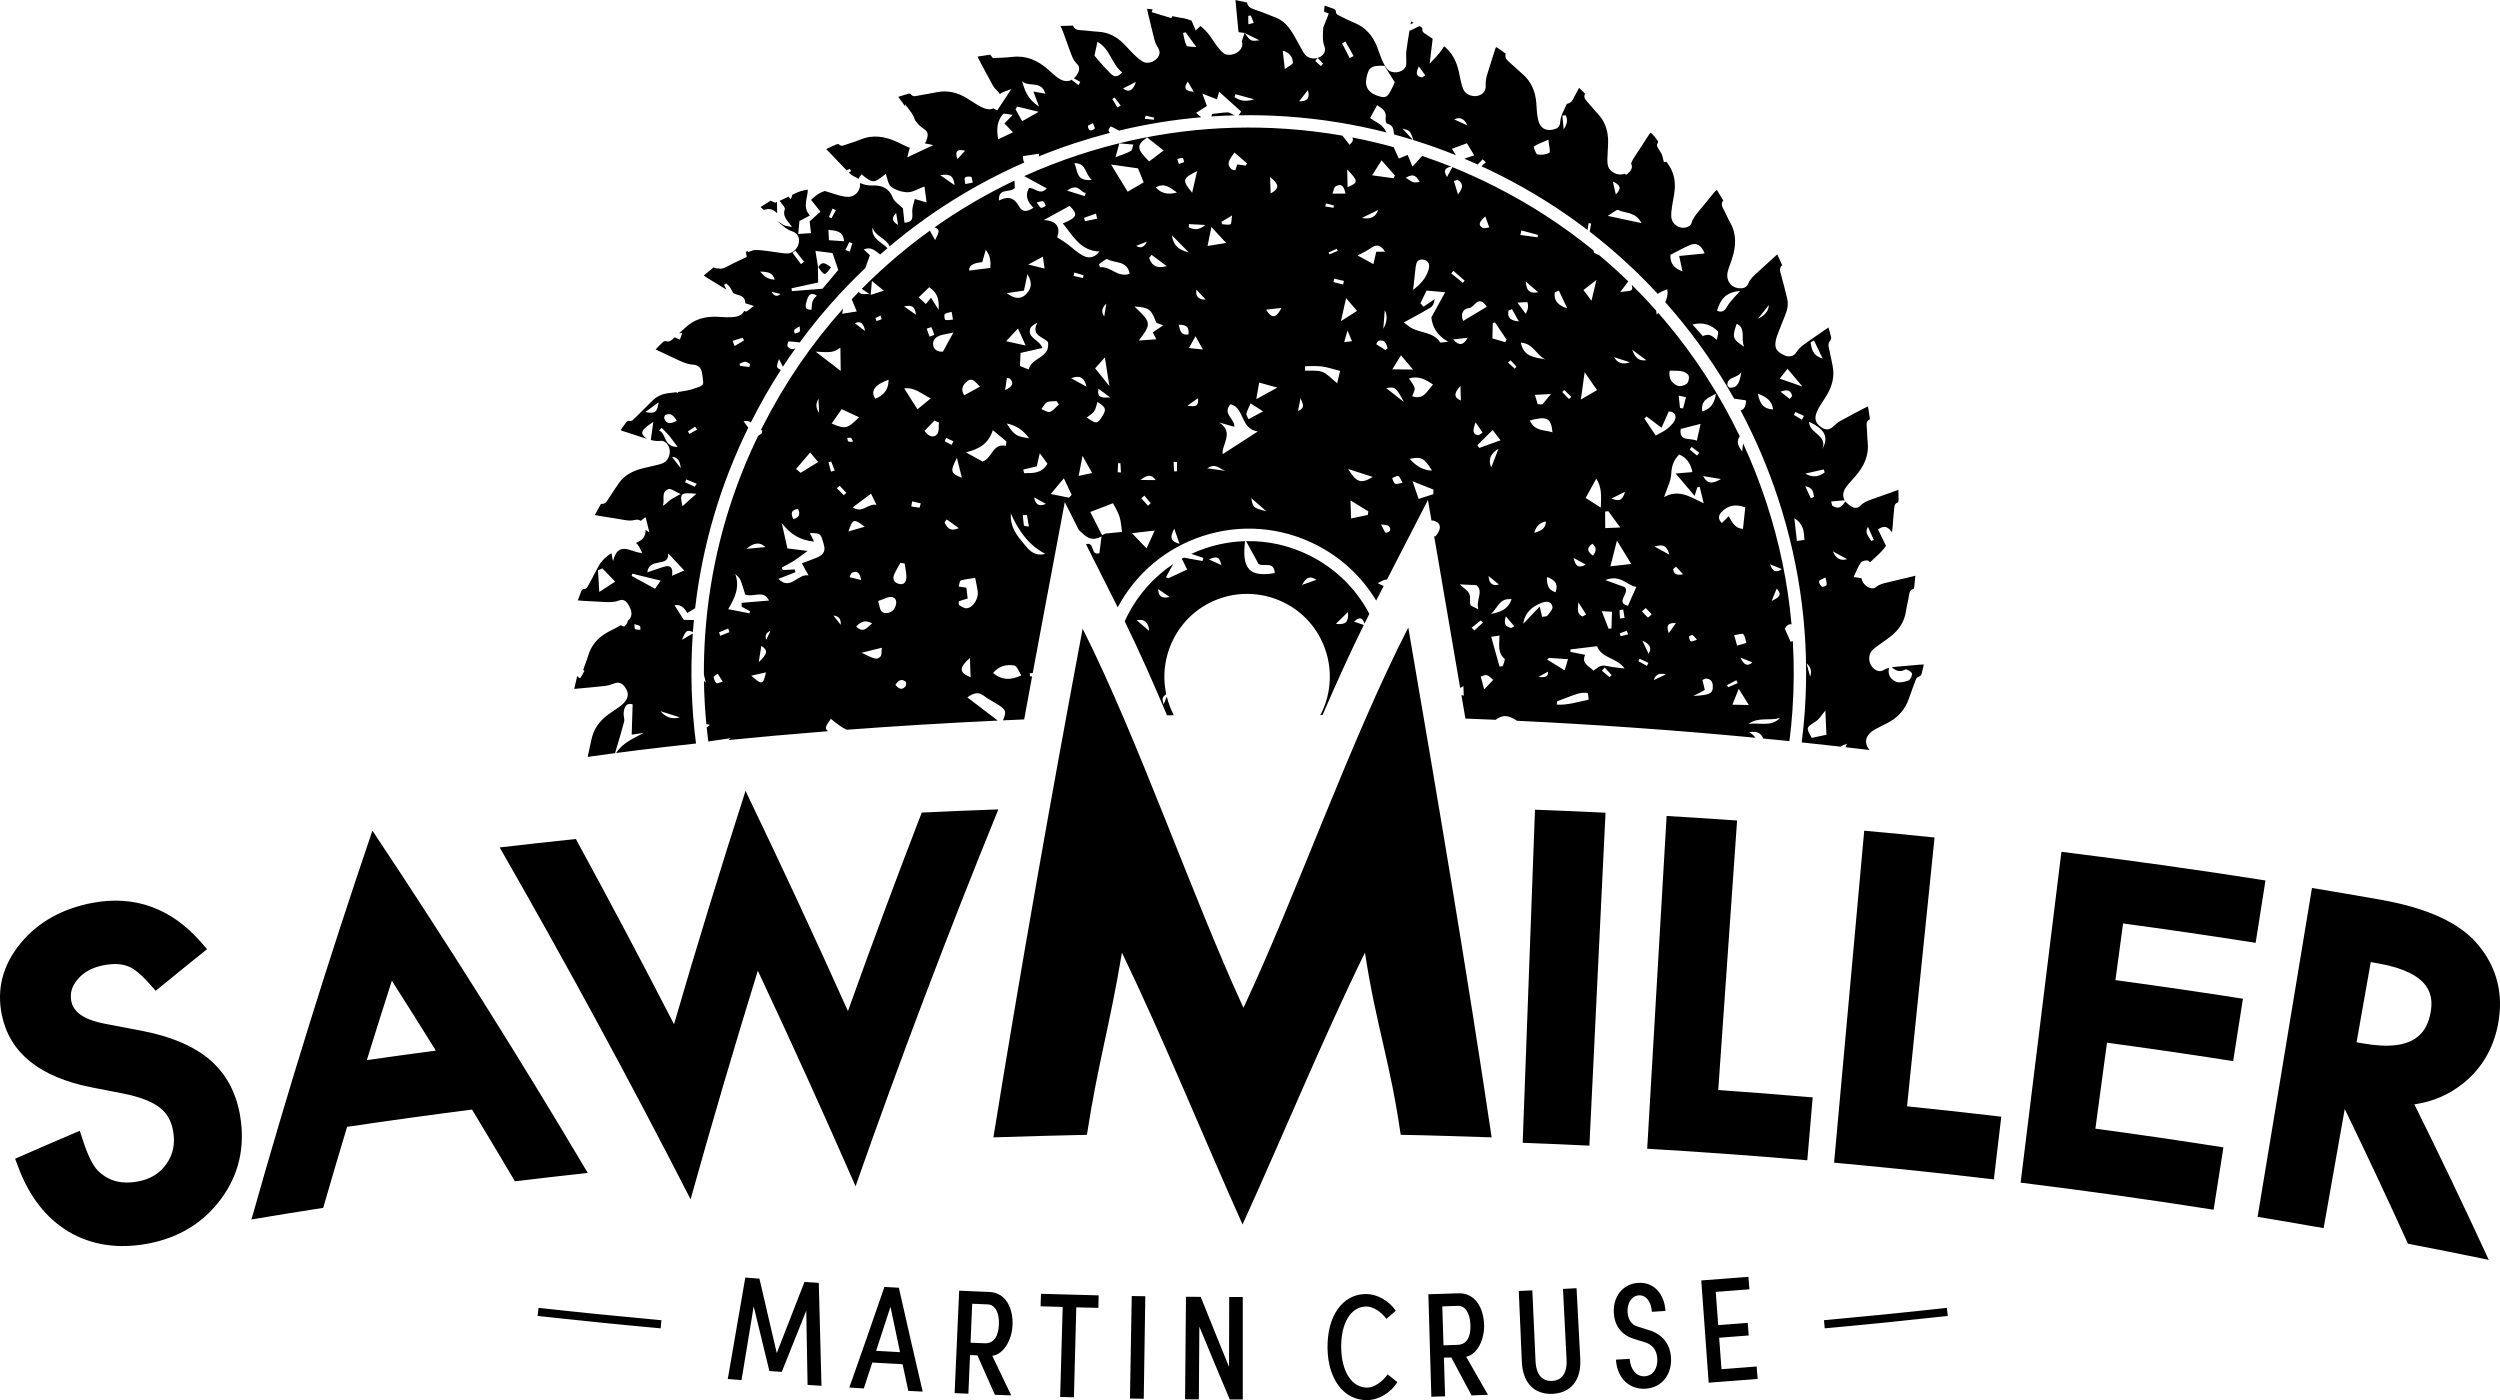
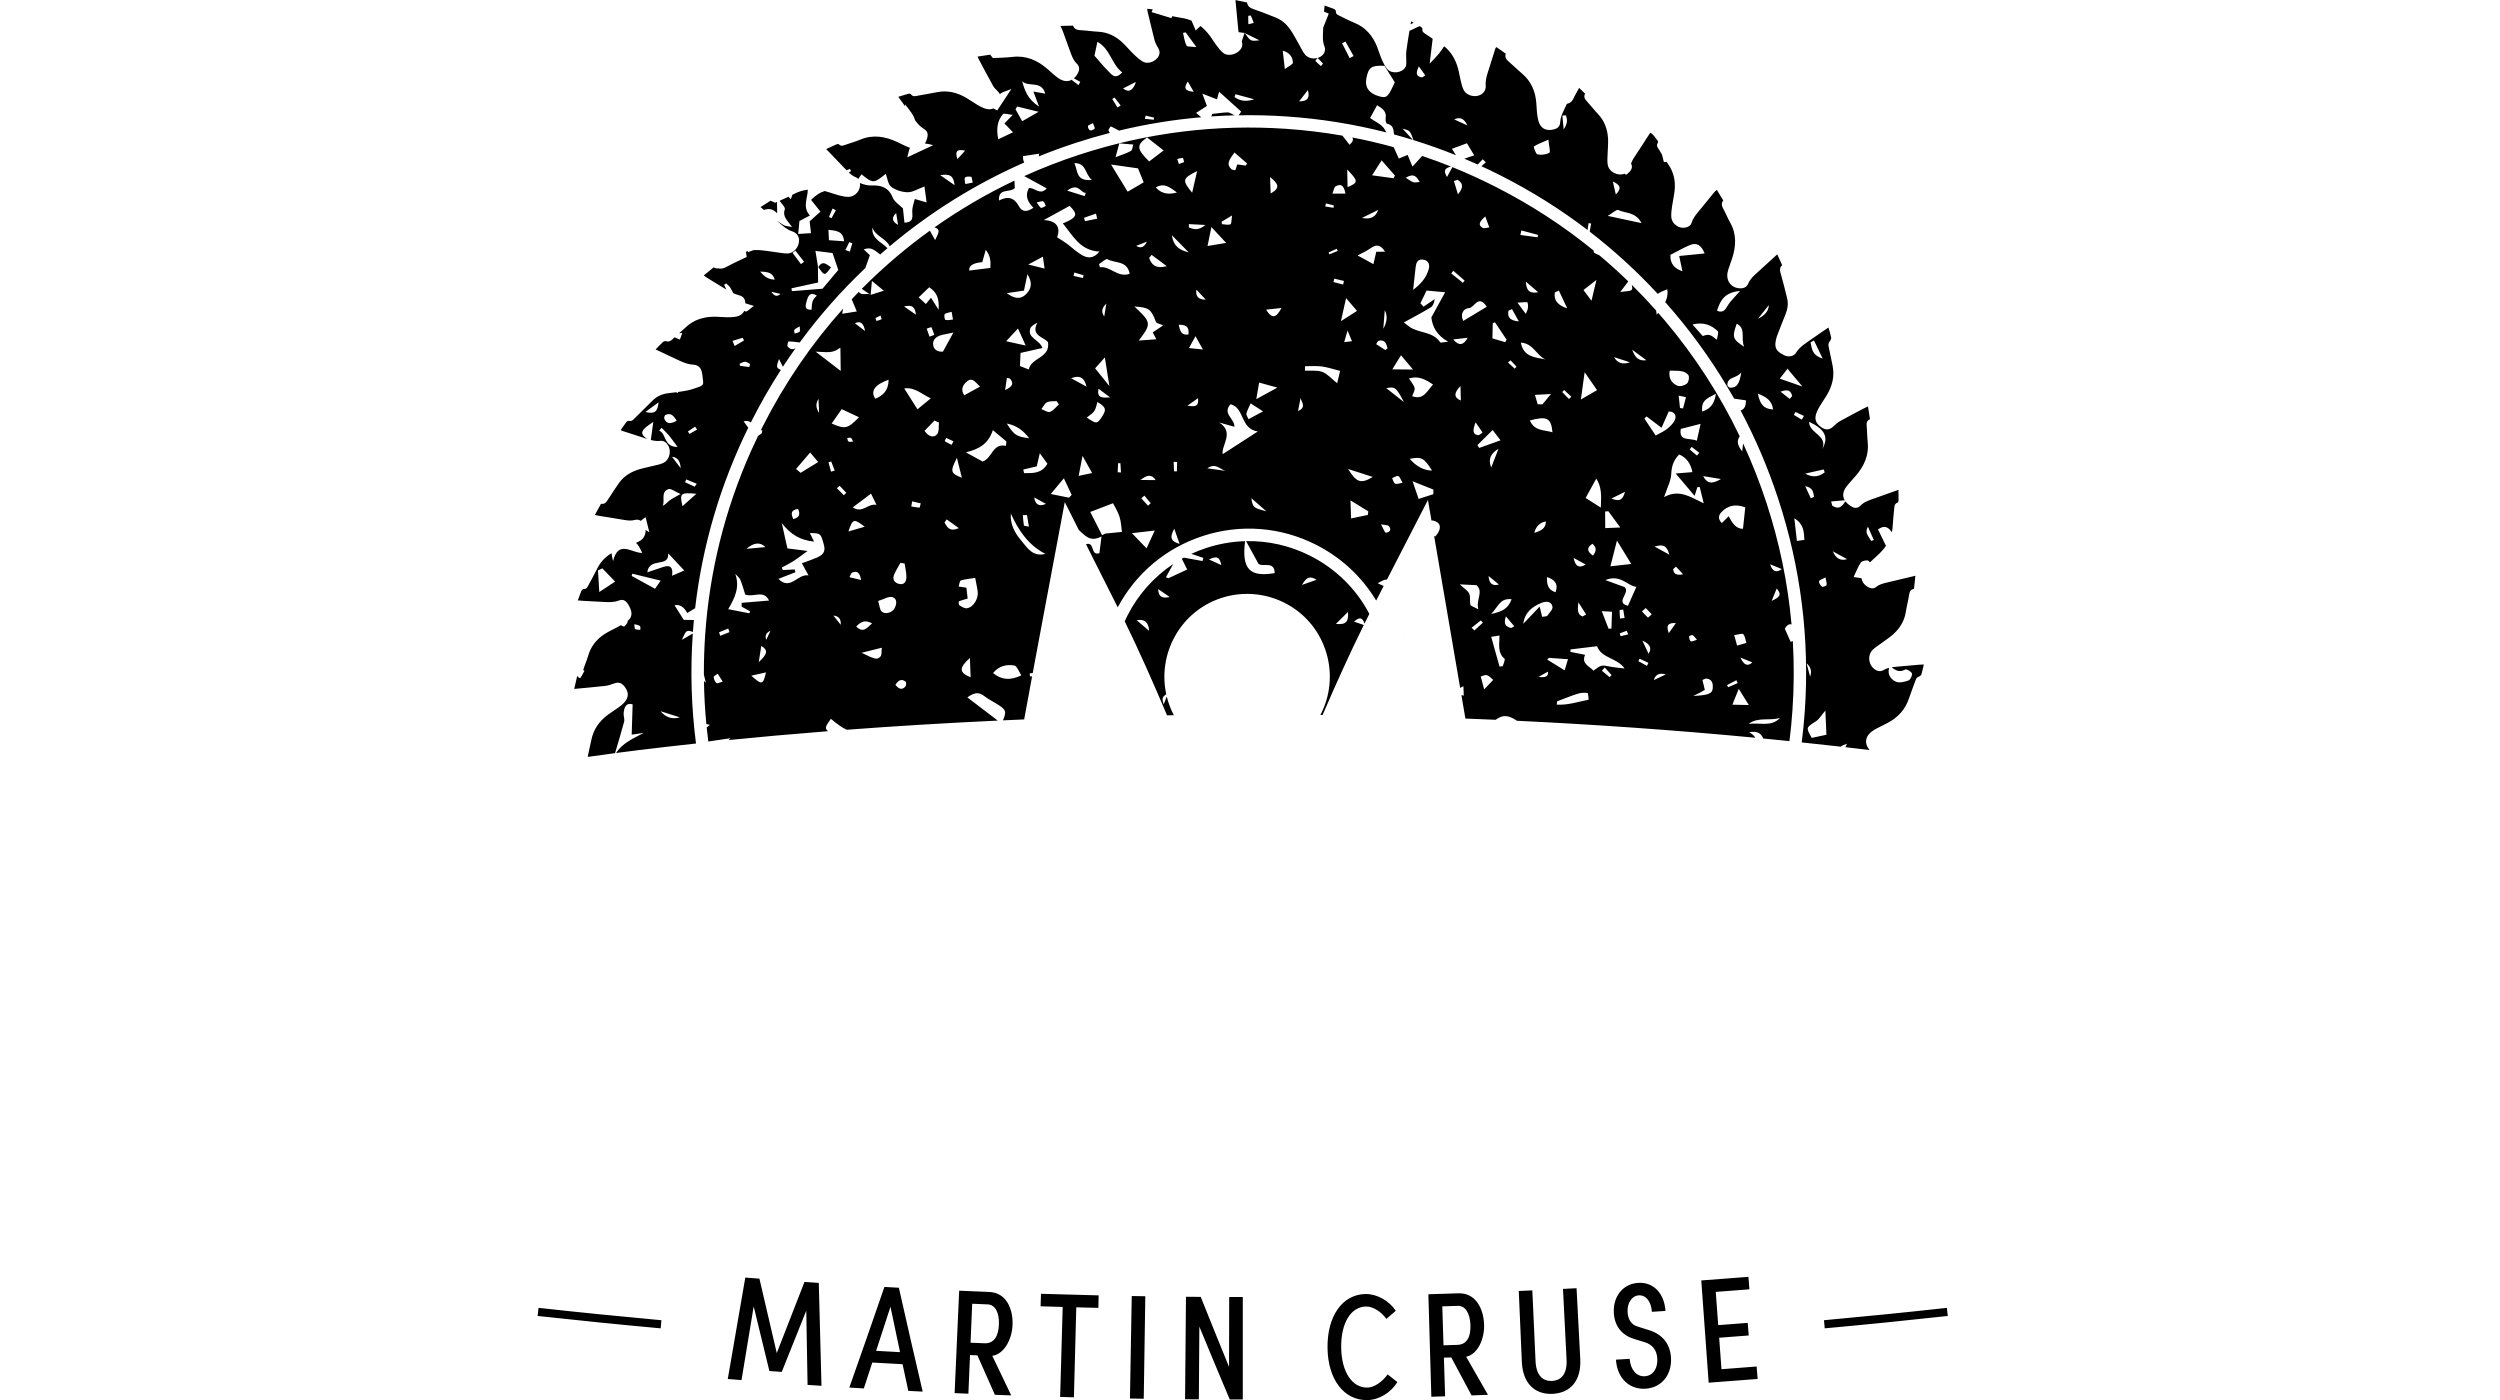
<svg xmlns="http://www.w3.org/2000/svg" data-name="Ebene 2" id="Ebene_2" viewBox="0 0 1709.67 957.5">
  <defs>
    <style>
      .cls-1 {
        stroke-width: 0px;
      }
    </style>
  </defs>
  <g data-name="Ebene 1" id="Ebene_1-2">
    <g>
      <path class="cls-1" d="m839.46,76.86c1.59-.05,3.28,1.42,4.93,2.01-5.32.14-10.64.39-15.94.74.17-.62.33-1.17.47-1.68,3.89-.42,7.21-.97,10.54-1.07Zm386.6,361.62c.91,15.68.83,31.44-.26,47.25-.49,7.07-1.18,14.1-2.06,21.09-5.99-.61-11.97-1.21-17.94-1.78-1.27-3.19-3.62-5.41-9.58-4.3,2.09,1.22,3.42,2.48,4.18,3.78-55.89-5.32-110.39-9.09-162.96-11.61-6-3.99-9.64-4.3-14.6-.67-6.94-.3-13.83-.58-20.7-.84-.91-5.33-1.82-10.69-2.74-16.06.52.12,1.05.25,1.61.38-.08-2.42-.14-3.98-.23-6.48-.78.43-1.5.82-2.22,1.21-2.59-15.16-5.22-30.48-7.88-46l-9.94-57.94c.26.14.51.28.78.43,3.79-4.27,4.47-8.37.41-10.33-1.06-.51-2.07-.74-3.01-.71l-2.4-14-28.04,54.49c-1.43-.26-3.19.72-6.3,2.46,1.39.68,2.75,1.27,4.05,1.91l-5.11,9.94c-9.74-16.21-23.84-29.4-41.12-38.16-24.23-12.28-51.8-14.39-77.61-5.93-25.1,8.22-45.61,25.48-58.01,48.7l-21.7-43.11c6.18-2.14,2.85,8.2,9.17,6.1.35-2.78.74-5.92,1.44-11.46-7.78,4.22-11.23-.64-15.47-4.3l-9.65-19.18-15.29,81.4c-2.23,11.88-4.44,23.71-6.63,35.52-.69.07-1.38.14-2.07.21.07.7.14,1.41.21,2.11.48,0,.96-.01,1.43-.02-1.82,9.82-3.63,19.63-5.42,29.41-4.89.2-9.74.42-14.54.64,2.52-5.78,2.02-7.09-2.34-10.09-3.36-2.32-7.21-3.97-10.39-6.5-3.83-3.05-7.1-2.36-11.59.89,7.38,5.63,14.1,10.75,20.8,15.86-37.53,1.75-72.1,3.93-103.26,6.27-3.04-1.34-6.29-3.64-10.85-7.48-3.69,5.1-4.41,6.38-2,8.46-25.18,1.99-47.94,4.06-68.03,6.07.47-.42.94-.83,1.43-1.27-5.98.88-10.66,1.57-15.24,2.25-.41-3.2-.78-6.4-1.11-9.61.7-.56,1.43-1.13,2.21-1.75-.88-.21-1.68-.4-2.44-.59-.93-9.75-1.48-19.53-1.64-29.35.37.27.79.56,1.27.89-.52-2.06-.93-3.72-1.31-5.25-.04-9.1.25-18.21.88-27.34,3-43.51,13.52-85.66,31.32-125.56,1.56-3.5,3.18-6.98,4.86-10.44.89-.62,1.72-1.2,2.54-1.77.12-.7.24-1.39.36-2.09-.36.04-.7.04-1.02,0,.45-.91.9-1.83,1.37-2.74,14.9-29.4,33.28-56.31,54.9-80.43-.21,1.13-.42,2.29-.64,3.51,3.94-.62,6.51-1.02,10-1.57-1.25-3.01-2.39-5.72-3.48-8.34,1.61-1.71,3.23-3.4,4.87-5.08,1.79,2.85,5.51.73,7.67,1.79.15.1.3.2.44.3,0,0,0-.02,0-.02v.02s0-.01,0-.02c3.04-.96,6.08-1.92,8.98-2.84-2.28-1.88-4.75-3.91-8.15-6.71-.33,3.79-.58,6.67-.83,9.55,0,0,0,0,0,0-.14-.11-.29-.2-.44-.28-1.78-1.21-3.59-2.43-5.66-3.84,7.65-7.71,15.65-15.1,24.01-22.17,7.32-6.18,14.85-12.05,22.57-17.62,1.08,1.95,2.19,3.94,3.58,6.45,2.93-5.78,3.54-7.32-.4-8.71,17.3-12.21,35.55-22.88,54.67-31.96.07,1.75.15,3.48.21,5.11-3.44,3.45-11.4-.33-10.79,8.49,6.26-3.28,10.5-1.87,13.65,3.95,2.26,4.18,5.7,3.92,9.9,1-4.11-4.04-5.9-8.37-3.1-13.42,3.83-.74,7.47,5.46,12.17.19-5.52-3.03-10.54-5.77-15.35-8.42,12.22-5.51,24.76-10.4,37.63-14.61,45.99-15.06,93.67-21.01,141.73-17.69,12.87.89,25.62,2.44,38.23,4.64,1.86,2.38,3.28,4.2,4.87,6.25,2.32-1.98,2.83-3.65,1.84-5.01,9.54,1.84,18.99,4.06,28.34,6.65,1.16,2.58,2.3,5.18,3.53,7.78,2.37-.98,4.19-1.73,6.02-2.49,1.15,2.76,2.23,5.35,3.32,8,2.34-2.58,4.38-4.84,6.61-7.3,6.62,2.23,13.18,4.65,19.69,7.26-4.33,1.12-5.24,2.77-2.71,7.16,1.28-2.34,2.2-4.02,3.71-6.76,9.84,3.99,19.56,8.4,29.13,13.25,24.21,12.27,46.73,26.9,67.4,43.76.02.75.14,1.35.5,1.59,1.05.68,2.21,1.2,3.42,1.66,6.82,5.72,13.42,11.68,19.82,17.88-1.86,2.46-3.26,4.32-5.5,7.28,4.08-.7,6.92-.39,7.91-1.6.49-.6.33-1.74,0-3.32,5.72,5.66,11.28,11.52,16.64,17.56.12.9.26,1.87.4,2.93.32-.46.65-.92.97-1.36,1.53,1.75,3.06,3.51,4.56,5.29,20.49,24.24,37.61,50.75,51.23,79.15-1.81,2.67-2.15,5.48,1.7,10.36.24-2.18.43-3.94.6-5.49,6.09,13.18,11.44,26.77,16.01,40.72,8.9,27.19,14.62,54.98,17.12,83.08-1.56-.52-3.26.42-4.59,2.92,1.28,2.9,2.49,5.64,3.98,9,.53-.16,1.01-.34,1.44-.52ZM868.57,121.05c.16,4.84.26,7.52.38,11.29,6.83-3.81,5.33-6.58-.38-11.29Zm-16.18,161.7c-.26.94.74,2.22,1.4,3.93,2.88-1.55,5.14-2.77,9.96-5.36-3.98-2.57-6.23-4.02-8.48-5.48-1,2.29-2.22,4.52-2.88,6.9Zm-10.29-167.07c.6.58,1.81.54,2.69.78.49-1.47.91-2.75,1.33-4.01,2.05.28,3.91.53,5.78.79.31-.49.62-.99.93-1.48-2.58-2.23-5.17-4.47-8.61-7.45-3.46,4.77-5.89,7.73-2.13,11.37Zm-6.65,35.93c.06.56.12,1.11.18,1.67,1.97.11,4.16.77,5.83.1.81-.32.64-3.11,1.11-6.04-3.24,1.94-5.18,3.1-7.12,4.27Zm-9.67,16.62c4.75-.78,7.74-1.28,12.74-2.1-4.38-4.72-6.74-7.27-10.08-10.87-.93,4.53-1.62,7.93-2.65,12.97Zm-10.51-36.43c1.29-5.62,2.35-10.21,3.41-14.8-10.21,5.05-10.39,6.2-3.41,14.8Zm-2.22,21.46c-.01.75-.03,1.5-.04,2.24,3.18,1.32,6.35,2.44,11.37-1.65-5.09-.27-8.21-.43-11.33-.59Zm-.08,19.37c-3.64-3.7-6.87-6.99-11.56-11.76,1.21,8.18,5.77,10.18,11.56,11.76Zm-10.38,143.22c.11,2.17.21,4.34.32,6.51.65-.02,1.3-.03,1.94-.05.05-2.13.1-4.26.15-6.39-.8-.02-1.61-.05-2.41-.07Zm2.49-207.11c.37,1.14.74,2.28,1.11,3.42,1.11-.41,2.22-.82,3.63-1.34-.43-1.33-.71-2.83-.94-2.82-1.27.04-2.53.46-3.8.74Zm-.2,22.87c-5.01-3.6-8.78-6.79-14.46-3.42q5.39,6.12,14.46,3.42Zm-19-21.19c3.29-2.51,6.53-4.99,9.87-7.53-3.42-2.69-7.1-5.59-11.29-8.89-7.48,5.3-7.14,7.89,1.42,16.42Zm-22.98-2.91c4.22-1.66,7.55-2.65,10.51-4.3.99-.55,1.05-2.75,1.6-4.37-3.28-.27-5.75-.47-9.56-.79-.87,3.21-1.7,6.3-2.56,9.46Zm-3.08,5.02c3.67,6,7.6,12.43,11.35,18.57,4.13-2.42,7.29-4.27,10.95-6.41-1.39-3.42-2.74-6.75-3.88-9.56-6.46-.91-12.66-1.79-18.41-2.61Zm17.19,55.58q4.55,3.01,7.32-2.85c-2.26.88-4.51,1.76-7.32,2.85Zm-27.51-22.04c-2.71.95-5.42,1.9-8.14,2.85.2.78.39,1.56.59,2.34,2.79-.57,5.58-1.15,8.37-1.72-.27-1.16-.55-2.31-.82-3.47Zm-14.77-34.53c2.45,5.36.93,12.62,11.96,11.5-4.89-3.98-3.5-11.53-11.96-11.5Zm-4.94,18.82c5.14,1.62,8.56,2.69,11.99,3.77.25-.74.51-1.47.76-2.21-3.85-.03-4.89-7.32-12.75-1.56Zm-16.03,20.14c9.38.44,11.49,5.35,9.19,11.79,2.6,1.68,4.64,2.86,6.53,4.26,3.54,2.63,6.74,5.82,10.55,7.96,3.62,2.03,7.78,2.64,11.85-2.47-13.41-.66-18.18-11.02-25.04-19.24,9.98-4.17,10.57-6.11,4.64-12.01-5.44,2.98-10.69,5.86-17.72,9.71Zm35.16,101.38c3.6,4.49,6.18,7.71,9.77,12.19-1.14-7.15-2.01-12.64-3.12-19.65-2.76,3.1-4.62,5.19-6.65,7.46Zm6.22-35.44c.58-3.51,1.01-6.16,1.45-8.81q-4.72,4.29-1.45,8.81Zm4.06,55.34c-3.36-2.5-5.67-4.23-7.99-5.96-1.21,6.66,2.64,6.24,7.99,5.96Zm-8.72,3.09c-.7,2.18-.98,4.54-2.17,6.29-1.17,1.73-3.25,2.84-5.12,4.37,6.42,4.43,7.05,4.4,10.02.06,3.69-5.39,3.32-7.04-2.74-10.72Zm-17.95-16.2c4.1,2.25,7.3,4,10.5,5.75-1.32-5.44-3.94-8.35-10.5-5.75Zm8.04-68.53c.16-.63.32-1.26.48-1.89-2.12-.63-4.23-1.26-6.35-1.88-.19.77-.39,1.55-.58,2.32,2.15.48,4.3.96,6.45,1.44Zm-23.89,43.85c-2.95-3.74-11.99-4.21-7.26-13.36-2.35,1.37-4.35,2.45-4.84,4-2.12,6.68,6.07,7.33,8.32,13.34-5.56,1.25-10.58,2.39-14.99,3.38-.13,2.91-.26,5.67-.41,8.96,1.25.49,3.45,1.35,6.04,2.36,1.59-8.25,14.81-7.73,13.14-18.68Zm-28.19,55.63c5.05,7.96,6.49,8.91,15.32,10.08-4.08-5.4-8.64-8.74-15.32-10.08Zm20.46-151.2c1.45,1.88,2.05,3.4,3,3.68.87.25,2.14-.83,3.23-1.32-.56-1.06-.88-2.59-1.76-3.05-.81-.43-2.23.28-4.47.7Zm-5.77,42.46c4.5,1.12,6.97,1.73,11.17,2.78-.52-3.67-.77-5.41-1.15-8.13-4.18,2.23-6.11,3.26-10.02,5.35Zm-14.66,19.59c4.75,3.6,9.44,4.88,13.6.24,2.98-3.33,4.23-7.12.52-13.21-1.08,5.09-1.76,8.25-2.39,11.24-4.21.62-7.97,1.17-11.73,1.73Zm-.44,32.88c4.55,1,8.12,1.79,13.35,2.94-2.05-4.52-3.38-7.47-5.27-11.64-3.18,3.42-5.49,5.91-8.09,8.7Zm-.74,33.38c5.61-2.54,5.87-4.81,3.43-7.71-.31-.37-1.1-.33-2.17-.61-.33,2.2-.66,4.34-1.26,8.32Zm-24.54-81.7c4.58-.57,9.16-1.14,14.45-1.8.3-4.13.28-8.07-3.14-12.39-1.02,3.61-1.72,6.11-2.37,8.43q-9.51.81-8.93,5.76Zm-3.39,85.31c3.62-2,6.68-3.68,10.77-5.94-3.12-2.89-5.1-6.64-8.86-3.6-2.68,2.16-4.68,5.48-1.91,9.54Zm-5.01,42.79c-4.77,9.32-4.44,10.5,3.39,13.6-1.11-4.44-2.17-8.68-3.39-13.6Zm-2.36-11.35c-1.66-.77-3.32-1.54-4.98-2.32-.35.79-1.1,2.22-.99,2.28,1.5.93,3.12,1.68,4.7,2.48.42-.82.85-1.63,1.27-2.45Zm-5.51-83c1.61.38,3.43-.1,5.17-.26-.26-1.49-.52-2.97-.92-5.27-2.08.66-4.01.72-4.72,1.68-.6.8-.02,3.74.47,3.85Zm-18.28-15.42c2.02,1.86,3.46,3.19,4.93,4.55,1.43-1.77,2.44-3.02,3.48-4.31,1.4,2.22,2.68,4.25,5.18,8.2.65-7.87-1.35-11.98-6.4-15.38-2.37,2.29-4.69,4.53-7.19,6.95Zm10.67,25.67c-.6-1.78-1.12-3.61-1.95-5.28-.08-.16-2.1.65-3.23,1.01.64,1.81,1.27,3.63,1.91,5.44,1.09-.39,2.18-.78,3.27-1.17Zm-20.55,36.58c2.95,4.67,5.55,8.76,9.05,14.3,3.24-2.67,5.81-4.78,9.08-7.48-6.56-3.15-10.92-7.71-18.14-6.83Zm-.12-56.03c3.2,2.22,5.21,3.62,8.13,5.64-.6-5.34-2.44-6.98-8.13-5.64Zm-19.6,7.95c.27.66.53,1.33.8,1.99,1.16-.38,2.39-.64,3.4-1.25.19-.11-.46-1.63-.72-2.5-1.16.59-2.32,1.18-3.48,1.77Zm-.04,55.16c5.21-2.26,9.06-5.52,9.06-13.03q-14.33,5.19-9.06,13.03Zm-15.43,74.26c6.75,4.49,10.06-2.86,16.23-1.7-1.62-3.31-2.54-5.19-3.75-7.66-4.28,3.21-7.96,5.97-12.48,9.36Zm1.46-125.9c2.28,1.76,4.58,3.53,6.93,5.33q-1.32-8.07-6.93-5.33Zm-40.25,99.66c1.2,1.01,2.39,2.02,3.12,2.64,4.32-2.65,8.09-4.96,12.01-7.37-1.65-1.96-3.62-4.31-5.48-6.53-3.43,4-6.38,7.44-9.65,11.26Zm15.76-38.34c-.18-4.07-.3-6.81-.42-9.54q-3.02,4.55.42,9.54Zm-17.61,72.61c4.16-1.11,4.9-3.29,3.18-6.94-4.54.66-5.21,2.86-3.18,6.94Zm-32.11,20.34c5.12-.46,8.85-.79,13-1.16q-5.26-5.44-13,1.16Zm-16.18,90.84c-1.45-2.31-2.42-3.86-3.4-5.41-.99.74-2.82,1.52-2.79,2.22.06,1.46.85,3.12,1.87,4.19.42.43,2.23-.47,4.32-1Zm4.59-33.85s-.34-1.06-.82-2.51c-2.14.89-4.21,1.75-6.29,2.62.26.8.52,1.6.78,2.39,2.12-.81,4.24-1.61,6.32-2.5Zm14.09-14.28c-1.9-1.04-3.81-2.09-5.71-3.13-.03-.88-.06-1.76-.09-2.65,6.08-.51,12.17-1.01,18.8-1.56-3.83-7.67-10.11-1.98-16.31-4.07-.88-2.75-1.85-6.53-3.32-10.11-.64-1.56-2.28-2.7-3.47-4.03,3.26,9.14-.28,16.26-4.84,24.12,5.44,1.06,9.96,1.94,14.48,2.82.15-.47.3-.94.45-1.4Zm10.89,41.8c-3.16.7-5.95,1.32-10.05,2.23,7.35,6.58,8.05,6.37,10.05-2.23Zm-3.2-18.13c-.48,3.06-.95,5.99-1.75,11.1,6.31-5.82,6.35-8.2,1.75-11.1Zm6.27-10.38q-4.42,1.99-2.91,6.29c1.11-2.39,1.9-4.1,2.91-6.29Zm36.57-58.59c-2.21-7.97-1.97-8.04-9.64-8.21.76,1.54,1.5,3.06,2.88,5.87-9.43-.98-15.86-4.73-22.07-12.66,1.63,7.33,2.76,12.39,3.85,17.3,4.04.51,7.89,1,13.81,1.75-4.32,3.12-6.92,5.18-9.7,6.95-2.57,1.63-5.33,2.96-8,4.41.26.56.53,1.13.79,1.69,2.7-.14,5.4-.27,8.11-.41.15.64.31,1.27.46,1.91-3.85,1.51-7.71,3.01-11.62,4.54,8.28,8.33,13.1-3.74,20.6-2.37-1.68-3.06-2.93-5.32-4.56-8.29,3.82-1.44,7.03-2.5,10.11-3.84,3.71-1.61,6.37-3.66,4.99-8.64Zm11.47-119.04c-.09-6.32-.15-10.89-.22-15.94-4.89,3.25-5.94,3.44-16.9,2.75,6.57,5.06,11.34,8.74,17.12,13.19Zm-6.63,68.86c.84-.24,1.68-.48,2.52-.72-.8-2.08-1.6-4.17-2.4-6.25-.61.19-1.22.38-1.84.58.57,2.13,1.14,4.26,1.71,6.4Zm1.63,98.41c1.96,2.47,3.48,4.39,5,6.31q.51-5.82-5-6.31Zm8.83-83.93c-1.52-1.6-3.03-3.2-4.55-4.81-.63.55-1.27,1.11-1.9,1.66,1.58,1.6,3.16,3.2,4.73,4.79.57-.55,1.14-1.1,1.71-1.65Zm8.67-51.69c-4.38-2.05-8.5-3.98-11.82-5.54-2.73,3.9-4.81,6.89-6.86,9.83,9.21,4.02,10.89,3.68,18.68-4.29Zm-7.24,16.57c.57.42,1.68.11,3.21.13-.65-1.23-.87-2.28-1.46-2.58-.68-.33-1.69.01-2.56.06.25.83.25,1.98.81,2.39Zm0,61.55c3.99-1.16,7.07-2.06,11.17-3.26-7.62-5.72-8.16-5.56-11.17,3.26Zm.71,31.27c2.93.7,5.23,1.24,7.98,1.9-.8-4.33-2.17-6.71-6.19-5.04-.66.27-.91,1.53-1.79,3.14Zm4.62,33.73c4.79,4.68,7.27,1.06,10.84-2.15-4.81-2.68-7.72-1.13-10.84,2.15Zm17.53,14.49c-4.67,1.17-8.11,2.03-13.84,3.46,9.32,4.58,10.54,4.96,12.94,2.53.94-.95.55-3.23.9-5.99Zm8.65-26.86c1.63-2.96,2.01-6.73-1.48-7.75-2.44-.71-5.72,1.45-9.69,2.65,1.03,3.34,1.08,5.91,2.39,7.18,2.29,2.23,7.14.88,8.78-2.08Zm7.68,50.13c-3.17-2.52-5.21-.68-7.05,2.12,2.1,2.57,4.25,3.88,6.75,1.29.65-.67.82-3,.3-3.41Zm.47-71.29c.09-3.18-.78-6.38-1.23-9.57-.95-.15-1.9-.3-2.85-.45-1.44,2.63-3.1,5.17-4.27,7.92-1.27,3-.28,5.44,2.99,6.4,3.67,1.08,5.27-1.35,5.36-4.3Zm9.84-50.69c-1.97-.47-3.94-.93-5.91-1.4-.19,1.18-.38,2.37-.58,3.55,1.89.27,3.78.54,5.66.81.27-.99.55-1.98.82-2.97Zm12.44-55.22c-1.03-.48-2.05-.95-3.08-1.43-2.32,2.4-4.64,4.79-6.82,7.05,3.04,4.29,6.43,4.82,8.59,2.37,1.51-1.71.95-5.26,1.31-7.99Zm2.71-48.56c2.64-4.82,4.74-8.65,7.15-13.04-2.54.52-4.81.96-7.06,1.44-3.97.84-7.45,2.94-6.76,7.25.61,3.79,4.24,4.6,6.68,4.35Zm10.87,120.7c-3.36-2.41-5.83-4.18-8.3-5.96-.49.69-.98,1.38-1.47,2.08,1.77,3.35,3.58,6.61,9.77,3.88Zm8.06,101.99c-.16-4.34-.31-8.52-.48-13.21-7.64,6.76-7.44,10.12.48,13.21Zm4.81-59.02c-.39-2.48-.93-4.95-1.68-8.91-3.36.53-6.7.77-9.82,1.74-.85.26-1.02,2.72-1.5,4.17,1.66.24,3.33.48,5.3.76.26,2.15.59,4.8.86,7.46-2.55.76-4.34,1.16-5.96,1.91-.29.13-.2,2.34.29,2.65,1.58.97,3.56,2.29,5.17,2.05,4.56-.69,8.12-6.8,7.34-11.83Zm19.36-99.24c.1-1,.19-2,.29-3-2.81-2.35-5.62-4.69-9.26-7.73-3.07,9.33-9.31,13.01-18.47,15.17,5.12,2.81,8.58,4.7,11.52,6.32,6.81-2.58,6.59-12.64,15.92-10.76Zm10.51,156.96c-1.76-2.63-2.96-6.41-4.76-6.73-5.29-.93-10.56.22-14.59,5.16,5.82,4.69,11.62,5.23,19.35,1.57Zm16.43-83.07c-11.79-6.12-18.4-16.11-23.62-27.59-.54,7.33,2.74,13.36,7.09,18.44,4.12,4.8,7.7,11.41,16.53,9.15Zm-14.67-19.43c.06.34,1.65.4,3.42.79-.5-3.04-.9-5.49-1.31-7.94-.94.04-1.88.08-2.83.12.2,2.35.3,4.72.72,7.03Zm15.08-14.78c-2.69-1.47-5.37-2.95-8.06-4.42.77,4.91,3.37,6.53,8.06,4.42Zm1-27.44c-1.3-1.79-2.74-3.78-5.21-7.2-1.02,4.38-1.62,6.99-2.09,8.99-3.4.8-6.33,1.5-9.25,2.19.21.81.42,1.63.62,2.44,5.97.03,12.06.38,15.93-6.42Zm1.75-35.46c2.34-.86,4.1-3.31,6.1-5.09-.52-.76-1.03-1.52-1.55-2.27-2.21.21-4.7-.13-6.56.8-1.65.82-2.61,3.05-3.87,4.66,1.99.72,4.36,2.47,5.88,1.91Zm14.84,56.76c-1.52-3.23-3.04-6.46-5.34-11.35-3.61,4.33-5.81,6.96-8.97,10.75,5.35,1.08,8.91,1.79,12.48,2.51.61-.64,1.22-1.27,1.83-1.91Zm4.78-13c3.66-.77,5.74-1.21,9.2-1.94-2.74-4.91-4.23-7.58-6.56-11.74-.96,4.98-1.55,8.04-2.64,13.68Zm29.6,38.33c-.48-3.22-.57-6.97-1.67-10.41-1.13-3.56-3.24-6.81-4.43-9.21-5.71,2.19-10.16,3.89-15.58,5.96,2.74,5.38,5.41,10.64,8.09,15.9.72-.37,1.44-.74,2.16-1.1,3.88-.39,7.76-.78,11.42-1.14Zm-.66-40.67c-.13-2.11-.26-4.22-.39-6.33-.53,0-1.06.02-1.58.03-.1,2.06-.2,4.11-.3,6.17.76.04,1.52.09,2.28.13Zm5.96-135.88c-1.82-9.39-10.27-6.97-15.21-9.99-.9-.55-3.79,2.16-5.77,3.36.21.73.42,1.45.63,2.18,7.15-.95,12.17,7.43,20.35,4.46Zm17.13,175.59c-5.37.63-9.52,1.11-15.58,1.82,4.01,4.17,6.82,7.09,9.97,10.38,2-4.35,3.41-7.43,5.61-12.2Zm-4.59-16.98c.61-.56,1.23-1.13,1.84-1.69-1.45-1.74-2.9-3.48-4.35-5.22-.7.63-1.39,1.25-2.09,1.88,1.53,1.68,3.07,3.35,4.6,5.03Zm5.24-17.52c-2.84-4.14-5.79-3.7-10.43-.06,4.73.03,7.58.04,10.43.06Zm-2.01-101.03c2.27-1.52,4.53-3.03,7.13-4.77-2.39-1.09-4.58-1.38-4.95-2.36-3.29-8.74-4.8-9.94-14.75-10.55,11.66,10.89,11.81,11.72,3.01,23.28,4.48-.33,7.89-.57,12.01-.87-1.26-2.43-1.87-3.59-2.46-4.73Zm9.6-45.25c-4.46-3.33-7.43-5.54-10.39-7.75-.57.71-1.13,1.42-1.7,2.13,1.68,4.29,3.94,7.67,12.09,5.62Zm8.76,189.9c-1.21-3.41-2.14-6.04-3.67-10.38-3.67,6.69-1.72,8.85,3.67,10.38Zm6.06-143.17c.4-4.31-.55-6.84-6.67-6.67,1,4.42,1.69,7.33,6.67,6.67Zm6.53,43.53c-2.43,1.73-4,2.85-7.19,5.11,5.93,1.07,7.76.16,7.19-5.11Zm3.36-33.27c-1.93-3.45-3.14-5.6-5.1-9.11-1.86,3.39-2.94,5.37-4.45,8.11,3.46.36,5.79.6,9.54.99Zm1.91-34.13c-2.2-2.35-4.13-4.41-6.37-6.81q-1.09,6.92,6.37,6.81Zm13.54,117.11c-4.1-1.24-6.7-5.64-12.48-1.74,4.82.67,8.23,1.15,12.48,1.74Zm22.1-26.94c-12.21-1.8-8.89-16.17-18.68-18.63-5.88,6.6,2.96,9.82,2.65,15.42-3.85-1.08-7.14-2.01-10.43-2.93,10.72,6.71,1.35,15.65,2.42,21.66,7.44-4.81,14.84-9.58,24.04-15.52Zm5.81,54.57c-3.75-3.27-7.01-6.1-10.3-8.97,1.16,6.51,1.35,6.68,10.3,8.97Zm7.54-84.56c-5.07-1.4-8.33-2.31-12.45-3.45-.74,4.24-1.25,7.19-1.96,11.33,5.09-2.78,8.81-4.82,14.41-7.88Zm2.82-54.47c-4.58.5-7.55.83-10.52,1.16,4.14,6.75,7,5.5,10.52-1.16Zm91.74-27.83c-.46,4.61-1.02,9.21-1.72,15.44,5.42-4.11,9.07-8.35,10.66-14.13.98-3.57-.38-6.23-4.17-6.59-3.46-.33-4.46,2.3-4.76,5.29Zm-6.8-61.22c2.61,1.58,3.83,2.62,5.25,3.08,1.05.34,2.34-.06,4.38-.18-2.25-3.52-3.72-6.35-9.63-2.91Zm-9.15,131.03c4.91.05,8.17.08,14.18.14-3.63-4.3-5.55-6.57-8.24-9.76-2.19,3.55-3.52,5.71-5.94,9.62Zm-13.82-132.7c6.02.83,10.37,1.42,14.72,2.02.29-.63.58-1.26.88-1.89-2.55-2.89-5.09-5.79-9.1-10.35-2.64,4.16-4.26,6.7-6.49,10.21Zm-6.94,29.13q8.64,1.87,11.09-5.45c-3.53,1.73-6.36,3.13-11.09,5.45Zm-10.09-33.1c.09,4.01.16,7.5.26,12.05,7.48-3.1,7.39-4.11-.26-12.05Zm-10.14,16.46c3.48,0,5.93,0,8.96,0-.97-4.72-2.47-7.26-6.74-4.95-1.02.55-1.22,2.6-2.22,4.94Zm.73,60.5c2.2.57,4.4,1.14,6.6,1.72.19-.82.39-1.65.58-2.47-2.21-.52-4.41-1.05-6.62-1.57-.19.78-.37,1.55-.56,2.33Zm2.93-21.28c-.22-.49-.44-.99-.66-1.48-1.87.84-3.74,1.69-5.61,2.53.21.42.41.85.62,1.27,1.89-.77,3.77-1.55,5.65-2.32Zm-8.5-30.39c1.87.3,3.73.6,5.6.9.09-.54.19-1.07.28-1.61-1.83-.47-3.66-.94-5.5-1.42-.13.71-.26,1.42-.38,2.13Zm-16.87,130.79c-.52,2.66-1.04,5.33-1.79,9.11,6.33-2.74,1.9-6.54,1.79-9.11Zm27-18.35c-4.75-1.19-8.58-2.52-12.52-3.04-3.76-.49-7.64-.14-11.46-.16-.01,1.01-.03,2.01-.04,3.02,3.98.21,8.28-.46,11.84.86,3.47,1.28,6.19,4.59,10.18,7.76.94-3.96,1.59-6.67,2.01-8.44Zm.55-34c5.01-3.2,8.01-5.12,11.01-7.03-2.92-3.41-4.94-5.77-7.47-8.73-1.12,4.98-2.04,9.07-3.54,15.76Zm2.24,14.34c2.24-.27,3.78-.46,5.33-.64-.72-1.73-1.45-3.47-3.04-7.28-1.17,4.06-1.61,5.57-2.29,7.93Zm16.49,115.7c-3.68-2.26-7.37-4.52-12.19-7.48.17,4.98.27,7.98.41,12.33,4.62-.96,8.04-1.67,11.46-2.38.11-.82.21-1.65.32-2.47Zm3.06-23.54c-5.61-1.8-10.67-3.42-16.83-5.39,5.74,9.36,8.81,10.27,16.83,5.39Zm.45-145.51c.77-3.4,1.36-5.98,1.93-8.47,2-.02,3.64-.03,6.03-.05-3.33-5.35-6.38-4.89-10.08-2.24-2.49,1.78-5.37,3-8.72,4.82,3.71,2.03,7.1,3.89,10.84,5.94Zm7.75,31.46c-.37,4.72-.62,7.86-1,12.71q3.97-6.95,1-12.71Zm.35,27.27c.09.06.48-.35,1.53-1.16-.83-3.48-1.99-6.21-6.09-5.15-.7.18-1.1,1.5-1.65,2.3,2.06,1.35,4.12,2.7,6.21,4.01Zm2.22,120.22c-.98-.68-2.53-.53-5.13-.95,2.03,3.7,2.42,5.39,3.23,5.62.84.24,2.6-.69,2.99-1.55.35-.76-.31-2.58-1.09-3.12Zm9.64-29.4c-1.35-2.24-1.89-4.27-2.98-4.62-1.12-.37-2.77.89-4.19,1.44.65,1.3.99,3.15,2.04,3.75.98.55,2.71-.23,5.14-.56Zm.91-55.21c-5.4-10.2-6.02-10.66-12.1-9.54,3.58,2.82,6.86,5.41,12.1,9.54Zm3.4-16.16c1.64,2.62,3.44,4.46,3.89,6.58.34,1.62-1.02,3.61-1.67,5.57,7.77,2.7,9.88-3.16,14.26-8.03-5.55-3.63-9.96-6.09-16.48-4.12Zm.55,54.97q6.83,7.86,15.25,8.03c-5.48-8.77-7.24-9.62-15.25-8.03Zm16.24,21.03c-4.08-1.62-8.16-3.25-14.29-5.69,1.74,5.08,2.66,7.78,4.13,12.07,3.82-1.23,6.92-2.23,10.02-3.23.05-1.05.09-2.1.14-3.15Zm10.04-101.16c-8.1-4.53-10.76-10.51-11.5-16.56,3.35-6.12,6.21-11.33,9.45-17.24-4.82-.44-8.38-.76-12.71-1.16-1.39,2.86-2.81,5.78-4.23,8.7.72.78,1.43,1.55,2.15,2.33,2.52-1.71,5.05-3.42,7.57-5.13-.24,2.75-1.23,4.78-2.86,5.76-5.7,3.45-11.63,6.53-18.2,10.16,2.2,1.66,3.23,2.55,4.36,3.28,6.45,4.15,15.6,2.91,20.53,10.29.33.49,2.34-.15,5.43-.43Zm199.87,216.03q3.5,7.79,8.13,3.29c-2.96-1.2-5.55-2.25-8.13-3.29Zm4.06-10c-.64-2.05-.81-4.5-2.11-5.97-.67-.75-3.33.26-6.2.61.84,3.04,1.41,5.11,1.98,7.18,2.11-.61,4.22-1.21,6.33-1.82Zm-29.16-95.49c-1.22-5-1.98-8.07-2.73-11.14-.54.03-1.07.06-1.61.09-.49,1.54-.98,3.08-1.9,5.96-4.26-5.04-7.79-9.21-12.93-15.29,5.38-.45,8.46-.7,11.42-.95q-1.72-9.03-9.03-12.06c-4.03,4.09-5.19,8.21-5.44,13.4-.23,4.77-2.81,9.44-4.88,15.75,10.05-5.63,17.67-.24,27.1,4.24Zm-33.67,29.55c3.89,2.13,6.24,3.42,10.13,5.55-1.6-5.74-3.62-7.43-10.13-5.55Zm17.44-94.73c.7.1,1.4.2,2.09.3.67-2.57,1.34-5.14,2.02-7.7-1.41-.3-2.82-.6-5.01-1.07.36,3.38.63,5.93.9,8.47Zm11.61,32.54c.53-.64,1.05-1.29,1.58-1.93-1.72-1.33-3.44-2.66-5.16-3.99-.47.57-.94,1.13-1.41,1.7,1.66,1.41,3.33,2.81,4.99,4.22Zm16.4,16.03c-5.44-.89-8.79-1.45-12.14-2,2.67,5.36,6.23,5.5,12.14,2Zm-12.79-46.12c7.2-2.43,8.46-7.21,9.4-12.24-4.32,2.65-10.59,3.73-9.4,12.24Zm-1.14,8.38c-5.5,1.41-9.5,2.44-13.56,3.48-1.35,8.83,5.81,5.85,11.01,8.06.92-4.18,1.69-7.66,2.55-11.54Zm-15.73-26.05c1.68.7,4.71-.16,6.28-1.4,1.2-.94,1.84-3.83,1.32-5.39-.46-1.4-2.73-2.71-4.41-3.06-2.77-.58-5.71-.36-8.58-.48-.93,5.4,1.45,8.68,5.39,10.33Zm-21.21,20.98c-.49.48-.98.97-1.48,1.45,2.85,4.28,5.69,8.56,7.74,11.64,3.44-2,6.17-3.12,8.28-4.94,2.11-1.82,4.45-4.13,5.13-6.64.71-2.66-1.14-5.04-4.53-4.86-1.59,3.62-3.03,6.87-4.9,11.11-4-3.03-7.12-5.39-10.24-7.76Zm-.55,131.04c-.86.75-1.72,1.51-2.58,2.26,1.33,1.46,2.6,2.99,4.08,4.27.12.1,1.69-1.47,2.59-2.27-1.36-1.42-2.73-2.84-4.09-4.26Zm-21.64-171.59q3.33,6.14,10.83,3.54c-3.58-1.17-6.46-2.11-10.83-3.54Zm1.94,125.45c-1.38,5.43-2.82,11.1-4.47,17.6,5.98-.67,10.79-1.2,14.27-1.59-3.01-4.91-6.27-10.24-9.8-16.01Zm-3.77-28.74c6.1,2.5,7.83.45,9.26-4.6-3.34,1.66-5.45,2.71-9.26,4.6Zm-4.32,8.89c.03,3.64.05,7.29.08,11.33,3.52-.15,6.69-.28,10.28-.43-3.04-4.14-5.6-7.64-8.16-11.13-.73.08-1.47.16-2.2.23Zm-2.31,68.12c1.73,4.43,3.2,8.23,4.68,12.02.65-.04,1.31-.08,1.96-.12.12-3.68.24-7.36.38-11.5-2.74-.16-4.64-.27-7.02-.4Zm-3.74-90.65c-2.55,4.65-4.67,8.52-7.26,13.24,2.92,1.86,5.91,3.77,10.36,6.61.38-8.15.68-13.96-3.1-19.85Zm-2.63,44.56c-4,2.65-3.87,5.14.37,8.12,2.18-2.9,2.88-5.38-.37-8.12Zm-6.13-173.53c1.45,1.93,2.62,3.49,5.5,7.32,1.33-5.59,2.06-8.69,3.38-14.23-4.2,3.27-6.38,4.97-8.87,6.91Zm-1.78,74.88c4.46-2.58,7.65-4.42,11.08-6.41-2.44-3.53-4.74-6.84-8.49-12.25-1.03,7.43-1.71,12.33-2.58,18.66Zm-4.95,108.32q1.59,8.7,8.25,4.52c-2.49-1.37-4.8-2.63-8.25-4.52Zm3.24,30.35c-.27,3.98-1.33,8.23,2.93,9.7.79-.46,1.59-.93,2.38-1.39-1.77-2.77-3.54-5.54-5.31-8.31Zm-6.41-138.96c.53-.54,1.06-1.08,1.6-1.62-1.63-1.52-3.25-3.05-4.88-4.57-.45.46-.9.92-1.35,1.37,1.55,1.61,3.09,3.21,4.64,4.82Zm-13.66,176.99c-.42.38-.85.76-1.27,1.13,3.74,2.31,7.48,4.62,11.95,7.38,1.08-3.53,1.73-5.67,2.32-7.62-4.64-.32-8.82-.61-12.99-.9Zm12.44-239.07c-1.9-4.05-3.81-8.09-5.71-12.14-.91.43-1.83.86-2.75,1.29-.93,5.72,2.49,8.97,8.46,10.85Zm-13.86,183.77c-.03,4.48.28,8.73,5.92,10.41,2.14-6.14-1.06-8.77-5.92-10.41Zm3.81-98.98c-.95-9.83-3.75-11.28-15.52-8.09,3.45,7.56,9.89,6.3,15.52,8.09Zm-12.43,68.8c4.19-1.46,7.8-2.6,7.91-7.89q-6.34,1.27-7.91,7.89Zm11.37-94.98c-3.79.2-6.31.33-10.96.58.86,2.89,1.38,4.65,1.9,6.4,1.07.03,2.14.06,3.22.09,1.74-2.1,3.48-4.21,5.85-7.07Zm-20.9-108.77c3.92.53,7.84,1.06,11.76,1.6.09-.56.19-1.11.28-1.67-3.8-1.01-7.59-2.02-11.39-3.03-.22,1.03-.43,2.07-.65,3.1Zm3.73,31.91c.32,7.3,3.71,8.11,8.47,7.26-2.38-2.04-4.76-4.08-8.47-7.26Zm-5.74,14.36c2.71,3.67,4.18,5.66,5.65,7.65,1.77-3.01,1.89-5.52,1.24-7.8-.12-.43-3.37.04-6.89.15Zm-17.11,24.47c2.87.84,5.82,1.71,8.76,2.57.31-.56.62-1.12.93-1.68-2.64-3.96-5.27-7.92-7.91-11.88-.52.17-1.04.35-1.56.52-.07,3.19-.14,6.38-.23,10.47Zm-10.27,72.99c.41.64.82,1.28,1.23,1.92,4.54-1.62,9.08-3.25,14.6-5.22-2.4-3.12-3.77-4.9-5.42-7.04-3.8,3.77-7.1,7.06-10.41,10.34Zm.44-6.83c.93.12,2.05-1.16,3.09-1.8-1.28-1.87-2.56-3.74-4.8-7.01-2.06,5.72-2.06,8.3,1.71,8.81Zm9,22.12c1.86-4.79,3.41-8.76,4.96-12.74q-8.29,4.67-4.96,12.74Zm-1.81,74.21c.29,4.49,2.11,7.2,7.09,5.81-2.36-1.94-4.73-3.88-7.09-5.81Zm1.69,25.96c7.42-1.52,11.74-3.55,14.07-10.1-8.3-.87-9.12,5.39-14.07,10.1Zm-5.73-264.05c1.09.63,3-.18,4.53-.33-.8-2.19-1.6-4.39-2.73-7.49-3.98,3.54-5.23,5.85-1.8,7.82Zm-9.49,54.9c-3.33.16-6.14,3.7-3.81,8.75,5.56-3.34,10.75-6.45,16.16-9.71-6.02-8.87-8.35.77-12.35.96Zm-10.62,21.4q5.66,6.8,9.88-1.15c-3.81.44-6.84.8-9.88,1.15Zm.43-108.32c.79,2.57,1.57,5.13,2.8,9.14,4.44-5.41,2.91-7.88-.26-10-.85.29-1.7.58-2.54.86Zm-1.82,63.18c2.66,2.14,5.32,4.27,7.98,6.41.4-.49.81-.98,1.21-1.47-2.58-2.25-5.16-4.5-7.74-6.75-.48.6-.96,1.21-1.44,1.81Zm6.6,86.89c-.1-3.46-.19-6.67-.28-9.88q-6.99,7.1.28,9.88Zm11.96,142.83c-1.83-6.98,3.75-11.76-1.24-16.53-3.21-.15-6.41-.3-11.47-.54,2.98,2.81,5.49,4.23,6.46,6.35,1,2.2.23,5.14.81,7.62.2.85,2.14,1.29,5.43,3.1Zm-2.69,14.4c1.93-1.75,3.85-3.51,5.78-5.26-.46-.52-.93-1.04-1.39-1.57-2.11,1.68-4.23,3.35-6.34,5.03.65.6,1.3,1.2,1.96,1.8Zm12.83,33.84c-1.42-1.13-2.69-2.74-4.3-3.23-1.26-.38-2.94.63-4.21.96.77,2.88,1.36,5.13,2.34,8.8,2.41-2.55,4.29-4.55,6.17-6.54Zm7.79-14.43c-5.03-4.19-3.48-9.9-3.48-15.91-2.18.34-3.67.58-5.67.89,2.02,7.23,3.86,13.78,5.69,20.33.74-.08,1.48-.15,2.22-.23.46-1.75,1.82-4.59,1.23-5.09Zm6.6-22.23c-1.62-1.93-3.13-3.74-5.7-6.81-1.94,5.65.23,7.18,3.44,7.93.46.11,1.09-.51,2.26-1.12Zm1.59-177.52c-1.37-1.46-2.74-2.92-4.12-4.37-.57.51-1.15,1.03-1.72,1.54,1.52,1.39,3.04,2.79,4.57,4.18.42-.45.85-.9,1.27-1.34Zm1.58-30.96c-2.01-3.59-3.35-6-4.7-8.41-.79.35-1.58.7-2.38,1.04-.75,3.96.22,6.75,7.07,7.37Zm1.36,14.5c1.87,10.03,9.87,10.01,16.8,11.49-6.01-2.63-8.35-11.03-16.8-11.49Zm1.66,192.27c3.5-3.66,6.99-7.33,11.21-11.75.76,3.12,1.14,4.66,1.7,6.99,1.63-.29,3.06-.13,3.5-.71,1.47-1.95,3.92-4.43,3.56-6.23-.75-3.79-4.4-3.81-7.45-2.61-6.44,2.55-11.5,6.57-12.52,14.3Zm16.87,32.73c-1.79,1-3.45,1.92-6.42,3.57q7.17,1.2,6.42-3.57Zm27.07,14.58c-2.23-.28-4.67-.11-6.82.57-4.72,1.5-9.31,3.4-13.96,5.14-.1.76-.2,1.52-.3,2.27,7.39.52,14.58-1.97,21.82-3.34.07-.01-.28-4.58-.74-4.64Zm16.46-12.23c-1.57-1.72-3.15-3.44-4.72-5.16-.64.74-1.27,1.48-1.91,2.22,1.75,1.46,3.51,2.91,5.26,4.37.46-.48.91-.96,1.37-1.44Zm8.89-4.51c-5.29-7.51-15.7-6.77-18.84-15.23-6.65.81-12.42,1.51-18.19,2.21.01.56.03,1.12.04,1.69,3.22.64,6.44,1.27,9.99,1.98-2.79,6.23,2.96,7.63,5.68,10.87,5.43-4.07,5.41-3.98,11.81-2.73,3.12.61,6.32.83,9.49,1.23Zm2.47-23.32c-.34-.83-.68-1.66-1.02-2.49-1.59.61-3.17,1.22-4.76,1.83.19.64.37,1.28.56,1.92,1.74-.42,3.48-.84,5.22-1.26Zm-5.58-10.84c1.03-.12,2.06-.23,3.09-.35-.31-1.93-.61-3.86-.92-5.79-.87.14-2.49.28-2.5.43-.03,1.9.18,3.8.33,5.71Zm11.15-21.65c-6.29-.68-10.75-8.87-21.22-4.65,5.86,2.14,9.68,3.53,13.13,4.79,4.41,3.63-6.9,10.55,2.36,12.81,1.87-4.23,3.62-8.19,5.73-12.95Zm6.81-155c-2.91-2.16-5.82-4.32-9.63-7.15,1.85,5.38,4.48,7.9,9.63,7.15Zm1.42,206.94c-2.01-.94-4.03-1.87-6.04-2.81-.27.56-.54,1.13-.81,1.69,1.95,1.07,3.91,2.14,5.86,3.21.33-.7.66-1.39.99-2.09Zm-4.13-15.2c1.66,3.53,2.81,5.99,4.22,8.99q3.73-5.53-4.22-8.99Zm16.06,23.13q-6.65-1.84-8.19,3.86c3.36-1.59,5.64-2.66,8.19-3.86Zm6.87-35.09c-5.02-.29-7.03,1.28-4.84,6.84,2.12-2.99,3.48-4.92,4.84-6.84Zm4.92-33.39c-2.01-2.16-3.44-3.7-4.87-5.24-.63.57-1.26,1.14-1.89,1.71.23,3.34,2.18,4.41,6.76,3.54Zm9.48,44.83c-1.41-1.61-2.02-2.79-2.96-3.21-.59-.26-2.43.64-2.42.96.05,1.14.36,2.72,1.15,3.24.65.42,2.13-.44,4.22-.99Zm6.72,26.49c-.83-.13-1.8.55-2.96.94.55,2.3,1.06,4.44,1.63,6.81-1.48.84-2.6,1.53-3.77,2.13-1.37.7-2.78,1.33-4.17,1.99,10.29-.43,12.98-1.61,13.31-4.94.31-3.08-.03-6.29-4.06-6.93Zm10.29-106.36c1.4-1.38,2.58-2.55,4.67-4.62,2.6,4.88,5.17,8.6,9.8,8.57.59-5.48,1.07-10.03,1.57-14.64-6.36-2.46-11.74-1.46-16.07,2.98-2.57,2.64-2.58,5.06.03,7.72Zm4.3,112.29c2.19-.94,4.37-1.88,6.56-2.82-.31-.65-.62-1.3-.93-1.95-2.12,1.1-4.25,2.2-6.37,3.3.25.49.49.98.74,1.47Zm2.93,11.93c3.93.08,7.17.15,11.24.24-2.69-4.32-4.49-7.21-6.9-11.09-1.57,3.94-2.71,6.77-4.34,10.85Zm32.6,9c-7,2.32-15.15-.91-21.57,4.25,7.19-1.4,15.46,2.42,21.57-4.25Zm-2.31-88.41c-1.09,2.65-1.95,4.76-3.45,8.43,5.33-2.41,7.26-4.19,3.45-8.43Zm3.52-13.31c-2.68-1.1-5.35-2.21-8.03-3.31,1.43,4.36,3.76,6.37,8.03,3.31Zm97.1,65.19c-.56,2.4-.97,4.55-1.6,6.64-.2.66-.94,1.46-1.58,1.62-1.5.38-2.04,1.35-2.5,2.66-1.41,4.01-3.04,7.95-4.36,11.99-2.55,7.87-7.65,13.45-14.9,17.19-2.52,1.3-5.08,2.52-7.58,3.85-1.14.61-2.26,1.3-3.28,2.1-4.42,3.43-4.91,8.21-1.35,12.48-5.51-.66-11.01-1.3-16.49-1.93.35-.73.71-1.5,1.11-2.36-1.94.58-3.33,1.24-4.29,2-8.93-1.01-17.82-1.98-26.69-2.91.9-7.09,1.62-14.21,2.11-21.38,3.39-49.16-2.7-97.93-18.1-144.96-6.9-21.08-15.53-41.32-25.79-60.64,2.34-.8,3.79-2.82,3.6-6.96-2.73-.39-5.36-.77-8.03-1.15-11.71-20.79-25.36-40.46-40.91-58.85-2.05-2.42-4.12-4.81-6.22-7.17,1.28-2.6,1.95-5.38,1.43-8.78-3.16,1.26-5.23,2.08-6.51,3.18-14.35-15.52-29.9-29.75-46.57-42.6.33-1.85.66-3.69.98-5.54-.58-.1-1.16-.19-1.74-.29-.23,1.57-.47,3.14-.7,4.71-18.49-14.12-38.34-26.58-59.45-37.27-4.35-2.2-8.72-4.32-13.12-6.34,1-.9,1.99-1.8,2.99-2.69-.71-.68-1.41-1.36-2.12-2.04-1.15,1.19-2.3,2.37-3.44,3.56-3.04-1.37-6.08-2.7-9.15-3.99,2.52-.85,4.62-1.55,6.78-2.28-1.24-2.06-2.74-4.56-4.97-8.26-3.44,1.27-6.36,2.35-10.28,3.8,1.06,1.69,1.97,3.14,2.74,4.37-9.56-3.85-19.25-7.29-29.04-10.33-2.26-6.46-2.39-6.51-7.48-7.85,2.35,2.55,4.12,4.49,7.1,7.73-4.29-1.33-8.6-2.58-12.93-3.75-.37-3.2-.31-6.45-4.82-7.36-.54-.11-1.12-2.34-.92-3.45.9-4.96-2.17-6.93-5.83-9.17-1.89,3.46-3.47,6.34-4.79,8.73,3.7,2.7,7.85,4.36,9.73,7.41.5.81.98,1.64,1.45,2.48-22.13-5.66-44.76-9.31-67.76-10.9-11.25-.78-22.48-1.05-33.67-.83.7-.38,1.38-1.18,2.03-2.61-5.02-4.52-9.96-8.96-15.03-13.52-.45,1.62-.88,3.16-1.46,5.21-3.07-1.19-6.08-2.36-10-3.88,1.27,3.45,2.27,6.15,3.11,8.42-2.41,1.55-4.24,2.72-7.37,4.73,1.28,1.08,2.43,2.05,3.53,2.98-18.92,1.63-37.71,4.68-56.27,9.15-2.31-1.27-3.93-2.17-5.61-2.9-.11-.05-1.83,2.27-1.54,2.91.28.61.6,1.12.96,1.53-7.92,2.05-15.8,4.35-23.63,6.91-8.49,2.78-16.84,5.84-25.05,9.18.09-.61.18-1.22.27-1.86-4.26.65-7.45,1.13-11.01,1.67-.13,1.84.18,3.25.81,4.38-33.26,14.59-64.09,33.77-92.02,57.28-2.35-5.42-10.01-6.98-11.79-12.8-.83,7.78,6.24,9.83,10.27,14.09-1.67,1.42-3.33,2.86-4.98,4.31-3.6-2.62-6.08-5.57-11.27-3.44,1.68,1.55,3.01,2.79,4.22,3.91-.98,2.78-1.95,5.54-3.09,8.8-16.5,15.62-31.49,32.62-44.89,50.9-3.42-.41-5.55-.71-7.68-.71-.22,0-1.09,2.9-.57,3.5,1.66,1.92,3.34,2.32,5.42,1.12-2.98,4.18-5.88,8.42-8.69,12.72-.88-1.76-1.7-3.41-2.65-5.32-1.78,5.06-2.11,6.04,1.26,7.47-7.19,11.16-13.83,22.73-19.91,34.72-.2.39-.39.78-.59,1.17-1.24-.85-2.79-1.29-4.98-.75,1.11,1.53,2.16,2.97,3.18,4.38-19.18,39.17-31.36,80.6-36.32,123.46-2.22,1.33-3.82,2.29-5.42,3.26q-3.39-6.43-8.66-5.28c2.29,3.64,4.62,7.32,6.29,9.96,2.48.05,4.63.09,6.94.13-.26,2.71-.48,5.43-.67,8.16-4.43-1.58-4.64-1.13-7.54,5.39,2.79-1.62,5.01-2.92,7.46-4.34,0,.1-.02.21-.02.31-1.73,25.14-.98,50.17,2.22,74.92-14.6,1.58-27.35,3.07-38.14,4.4l-1.6.09s0,.07,0,.1c-5.5.68-10.47,1.32-14.88,1.9,4.26-6.85,11.73-9.89,18.86-13.77-2.73.41-5.45.83-8.22,1.25.22-7.11.42-13.66.64-20.77-4.56-1.31-5.77,2.03-6.15,6.04-.18,1.93.81,4.06.33,5.85-1.92,7.2-4.08,14.34-6.2,21.49-7.99,1.06-14.11,1.92-18.23,2.52-.15-.05-.3-.11-.45-.16.68-3.72,1.69-7.38,2.4-11.09,1.45-7.62,5.65-13.39,11.82-17.84,2.3-1.66,4.71-3.15,7.01-4.81,1.24-.89,2.46-1.86,3.51-2.97,3.39-3.6,3.5-7.24.46-11.13-2.26-2.89-4.32-3.32-7.73-1.97-1.83.72-3.8,1.28-5.75,1.5-6.8.76-13.62,1.34-20.97,2.04.68-2.97,1.29-5.63,1.96-8.53.27-.01.53-.04.76-.09-.05.18-.1.36-.14.55-.02.09,1.55.75,1.61.66,1.02-1.62,1.91-3.32,2.83-5-.3-.16-.6-.32-.9-.48,1.02-3.36,2.49-6.58,3.47-9.95,1.84-6.34,5.71-11.12,11.1-14.64,2.95-1.93,6.25-3.31,9.34-5.04.61-.34,1.22-.68,1.83-1.03.73.32,1.46.63,2.19.95,1.25-1.16,2.6-2.29,2.48-3.93.03-.02.07-.05.1-.07,2.52-1.94,3.05-4.71,2.01-7.67-.46-1.32-1.11-2.62-1.88-3.79-1.72-2.59-3.5-3.44-6.35-2.36-3.36,1.27-6.7,1.14-10.12.94-4.72-.27-9.43-.5-14.15-.76-1.14-.06-2.29-.19-3.69-.31.8-2.14,1.44-3.91,2.11-5.66.43-1.14.96-2.18,2.44-2.17,1.46,0,1.94-1.13,2.5-2.17,2.06-3.86,4.25-7.65,6.15-11.59,2.26-4.7,5.65-8.16,9.89-10.69.09,1.33.46,3.06,1.02,5.45,3.63-14.9,12.89-5.43,19.95-5.63-1.69-3.6-2.83-5.75-4.24-6.83,1.08-.5,2.13-1.05,3.11-1.7,2.46-1.64,3.59-4.45,3.41-7.2.76.48,1.61,1.01,2.57,1.61-.94-3.83-1.68-6.87-2.52-10.33-1.47,1.02-2.58,1.83-3.34,2.54-1.22-.86-2.58-1.06-4.03-.65-2.58.73-5.12.38-7.7-.07-5.58-.98-11.18-1.82-16.77-2.73-.8-.13-1.58-.33-2.87-.59,1.52-2.77,2.82-5.14,4.2-7.67,2.29.46,3.52-.89,4.66-2.73,2.17-3.52,4.61-6.86,6.84-10.35,3.13-4.91,7.64-8.04,12.98-9.95,3.21-1.15,6.61-1.74,9.92-2.59,2.62-.68,5.38-1.05,7.84-2.12,5.28-2.28,6.45-10.13,2.16-14.02-.87-.79-2.4-1.44-3.51-1.29-2.38.32-4.63,0-6.82-.55.5-3.7,1.01-7.45,1.68-12.35-8.57,5.57-9.7,7.71-4.29,11.59-.88-.28-1.76-.57-2.64-.85-4.95-1.57-9.87-3.2-14.8-4.82-.09-.03-.14-.17-.45-.55,1.2-1.7,2.42-3.54,3.77-5.28.37-.47,1.24-.96,1.74-.84,2.01.47,2.98-.79,4.17-1.99,3.98-4.02,8.05-7.97,12.07-11.95,2.98-2.94,6.57-4.48,10.71-4.97,1.74-.21,3.49-.43,5.23-.66.49.19.99.38,1.51.58-.06-.27-.13-.51-.2-.75,2.27-.32,4.54-.67,6.79-1.12,2.87-.57,5.64-1.69,8.42-2.65,1.49-.51,2.31-1.56,2.07-3.26-.33-2.31-.42-4.68-.98-6.94-.69-2.8-2.82-4.56-5.6-4.7-4.79-.24-8.83-2.37-12.98-4.34-4.15-1.97-8.31-3.9-12.95-6.08,1.93-1.98,3.46-3.7,5.18-5.22.5-.45,1.61-.58,2.29-.38,1.78.53,2.88-.27,4.08-1.39.47-.44.95-.87,1.43-1.3,1.11.56,2.34,1.04,3.61,1.52.73-1.97,1.18-3.18,1.68-4.53-.8.09-1.51.17-2.15.22,1.39-1.22,2.78-2.46,4.11-3.74,5.91-5.7,13.08-7.76,21.07-7.56,2.48.06,4.95.31,7.43.35,1.77.03,3.55,0,5.3-.24,3.36-.46,5.51-1.83,6.58-4.09.32.12.63.25.94.39.92.43,3.24-2.12,5.65-3.82-2.41-.7-4.29-1.25-5.83-1.77-.03-.36-.06-.73-.12-1.12-.3-2.28-1.63-3.68-4.04-4.34-1.37-.38-2.74-.87-4.06-1.44-.55-.98-1.16-2.13-1.88-3.49-.66-1.25-1.99-2.15-3.01-3.21-.47.32-.94.63-1.41.95.47,1.02.94,2.03,1.48,3.2-4.61-2.7-9.13-5.55-13.68-8.34-.48-.29-.9-.68-1.7-1.29,2.35-1.91,4.5-3.67,6.77-5.52,1.07.74,2.03.89,2.97.67,1.75.51,3.66.22,5.9-1.03,4.4-2.46,9.05-4.46,13.73-6.73-.21-1.16-.37-2.37-.56-3.59.47-.16.94-.29,1.42-.41-.05.26-.1.52-.15.79,1.38-.52,2.64-.98,3.84-1.43.97-.09,1.95-.14,2.95-.1,4.33.15,8.64,1.02,12.96,1.54,2.57.31,5.16.93,7.71.79,5.45-.31,9.38-7.41,6.77-12.22-.7-1.29-2.35-2.4-3.79-2.87-2.44-.79-4.44-2.1-6.34-3.71-1.4-1.18-2.8-2.36-4.21-3.55,1.55.91,3.09,1.94,4.64,2.94,1.09.71,2.69.64,5.79,1.3-3.46-4.64-6.72-7.27-5-12.13.47-1.33-2.2-3.78-3.57-5.76,2.08-.93,4.16-1.85,6.19-2.83.32.56.81,1.13,1.53,1.69.35-1.02.69-2.02,1.02-2.99.17-.09.34-.17.5-.26,3.33-1.81,6.69-2.83,10.08-3.21-.07,5.87-3.87,11.84,1.41,17.65-2.68,1.42-5.03,2.65-7.15,3.77-.27,2.77-.52,5.37-.85,8.84,3.1-.2,5.62-.36,8.76-.56-.39-3.32-.69-5.87-.94-8.04,2.7-2.44,4.95-4.46,7.4-6.67-2.34-2.92-4.4-5.49-6.42-8.02,3.3-3.21,6.09-5.12,9.33-6.06,1.03.26,2.06.56,3.09.89,2.36.77,4.71,1.58,7.1,2.19,1.82.46,3.7.85,5.57.91,5.15.16,9.04-4.43,8.35-9.48,2.39,1.02,5.14,1.77,7.7,1.68,6.78-.26,11.89,1.28,14.73,8.36,1.15,2.86,4.49,4.83,6.96,7.33.32,3.01.66,6.24,1.04,9.76,6.62-.3,5.38-4.18,5.33-7.92-.04-2.75,1.13-5.51,1.75-8.27,2.42.7,4.83,1.4,8.09,2.35-.5-3.64-.97-7.1-1.49-10.91-4.63,1.7-8.06,3.99-11.45,3.94-3.85-.06-8.28-1.42-11.3-3.73-2.21-1.7-2.55-5.85-3.71-8.86-8.24,6.67-8.76,6.69-16.55.34-1.08,1.39-1.81,2.4-2.24,3.17-.43-.49-.98-.89-1.67-1.15-1.9-.73-3.42-1.92-4.83-3.26.52-.32,1.03-.64,1.55-.96-.25-.5-.49-.99-.74-1.49-.78.3-1.57.6-2.35.9-.18-.19-.37-.38-.55-.58-4.3-4.53-8.65-9.02-13.37-13.93,2.58-1.18,4.84-2.27,7.15-3.25.46-.2,1.34-.21,1.62.08,1.51,1.59,3.02.74,4.57.2,3.35-1.16,6.78-2.13,10.05-3.49,8.77-3.65,17.11-2.12,25.34,1.72,2.78,1.3,5.5,2.77,8.36,3.84.08.03.17.05.25.08-.78,1.1-.9,3.2-1.91,6.49,7.43-3.48,12.36-5.78,17.79-8.32-2.16-.56-4.02-.95-5.68-1.15.53-.87.98-1.87,1.34-3.03,1.03-3.29.66-5.3-2.24-7.06-2.52-1.52-4.26-3.62-5.9-5.86-.83-3.48-3.62-6.74-6.84-10.83.03.47.06.92.09,1.37-1.52-2.11-3.06-4.26-4.66-6.5,2.62-.81,4.84-1.53,7.08-2.13.48-.13,1.36.04,1.58.38,1.32,1.97,3.08,1.26,4.78.95,4.3-.77,8.62-1.49,12.9-2.35,7.36-1.49,14.06.23,20.36,3.99,2.54,1.51,4.96,3.22,7.49,4.74,1.41.85,2.9,1.6,4.43,2.2,2.49.97,4.57,1.02,6.39.14.84.46,1.71.94,2.61,1.43,3.42-5.18,6.01-9.1,9.73-14.73-3.86,1.74-7.01,2.14-7.81,3.67-.43-.85-1.1-1.7-2.02-2.58-1.01-.96-2.04-2-2.7-3.2-3.32-5.99-6.52-12.05-9.75-18.09-.27-.51-.48-1.05-.87-1.93,3-.46,5.75-.88,8.63-1.31.6.75,1.17,1.46,1.86,2.33,4.37-.25,8.88-.27,13.32-.8,9.54-1.14,17.32,2.39,24.27,8.5,2.3,2.03,4.54,4.16,7.03,5.93,3.43,2.45,6.88,2.7,9.66,1.03-.09.13-.17.25-.26.38,1.51,1.15,3.02,2.3,4.54,3.45.39-.75.78-1.5,1.18-2.25-1.45-.8-2.9-1.59-4.36-2.39,1.14-.97,2.15-2.29,2.94-3.98,1.01-2.15.89-4.29-.8-5.91-2.7-2.58-3.76-5.93-4.96-9.25-1.65-4.56-3.29-9.11-4.97-13.66-.32-.86-.78-1.68-1.43-3.03,3.38-.09,5.93-.16,8.64-.23.9,2.49,2.84,3.04,5.27,3.15,3.89.17,7.75.84,11.64,1.01,6.87.3,12.52,3.17,17.34,7.85,2.62,2.54,4.95,5.4,7.59,7.92,1.86,1.78,3.85,3.55,6.08,4.77,4.15,2.26,10.61-1.12,11.23-5.8.16-1.26-.36-2.84-1.09-3.92-1.36-2.01-2.14-4.16-2.69-6.48-1.36-5.75-2.8-11.48-4.2-17.22-.19-.78-.3-1.58-.52-2.79,1.32.13,2.59.25,3.84.38-.28.58-.53,1.21-.75,1.91,4.86,1.47,9.26,2.8,13.6,4.12.16-.45.32-.91.48-1.37,2.09.43,4.18.87,6.29,1.18,2.5.36,4.81,1.01,6.95,1.94.88,2.09,1.8,4.26,2.8,6.63,1.14-1.03,2.23-2.03,3.29-2.99,2.22,1.74,4.22,3.82,6.04,6.18,1.66,2.14,2.99,4.54,4.64,6.69,1.5,1.96,3,4.02,4.89,5.54,4.03,3.25,12.23-.03,13.01-5.16.13-.87-.03-1.87-.35-2.79.64-1.9,1.28-3.8,1.91-5.7.06.03.11.06.17.08,3.92,5.63,4,5.63,10,4.91-3.33-1.64-6.66-3.27-10-4.91-.04-.06-.08-.11-.12-.18,0-.02,0,0-.02.01,0-.02.01-.04.02-.06l-.05.13c-1.33-.18-2.67-.36-4.08-.54-.11-.69-.2-1.39-.26-2.1-.56-6.46-1.21-12.92-1.88-19.86,2.78.58,5.25,1.09,7.92,1.64.41,2.85,2.39,3.9,4.9,4.74,4.92,1.64,9.74,3.63,14.57,5.52,4.09,1.6,7.35,4.4,9.83,7.88,2.39,3.34,4.22,7.08,6.29,10.64,1.3,2.24,2.34,4.69,3.94,6.68,3.31,4.12,10.31,3.71,13.13-.78.7-1.12.88-3.12.38-4.34-1.55-3.8-1.2-7.64-1.01-11.52.03-.57.06-1.14.09-1.71,1.22-3.06,2.47-6.19,3.78-9.49-1.13-.46-2.18-.89-3.24-1.33.02-.31.03-.61.05-.92.06-1.03.21-2.05.34-3.28,2.13.78,4,1.46,5.86,2.13,1.07.38,1.91.94,1.89,2.24-.02,1.47,1.07,1.96,2.16,2.48,3.41,1.62,6.74,3.47,10.24,4.87,7.9,3.15,12.82,9.02,15.83,16.73,1.16,2.97,2.05,6.05,3.34,8.97.94,2.13,2.06,4.3,3.56,6.05,3.08,3.59,10.33,2.66,12.51-1.55.54-1.05.44-2.47.47-3.73.05-2.33-.28-4.7.02-6.99.6-4.68,1.39-9.34,2.15-13.99.68-.19,1.32-.44,1.93-.76,1.59-.84,3.25-1.56,4.98-2.35.35.2.71.4,1.06.61.43.25.96.95.89,1.34-.37,2.01,1.1,2.71,2.35,3.54,1.56,1.04,3.09,2.12,4.65,3.16-.66,5.46-1.33,10.97-2.06,17,2.74-2.92,4.67-4.76,6.33-6.82,1.32-1.64,2.48-3.41,3.6-5.08,4.55,3.65,7.45,8.53,9.21,14.26.89,2.93,1.29,6,2.03,8.98.54,2.17,1,4.42,1.96,6.41,2.4,4.99,10.26,6.03,13.85,1.82.9-1.05,1.45-2.82,1.35-4.2-.22-3.03.3-5.84,1.23-8.68,1.87-5.72,3.63-11.49,5.44-17.23.06-.2.27-.35.64-.79,2.07,1.45,4.17,2.91,6.42,4.49-.89,2.57.5,4.14,2.29,5.68,3.04,2.61,5.89,5.46,8.95,8.05,6.15,5.21,8.96,12,9.63,19.84.18,2.12.22,4.25.44,6.36.2,1.88.41,3.77.87,5.59,1.41,5.54,5.19,7.7,10.72,6.27,2.71-.7,4.15-2.09,4.3-4.91.17-3.06,1.31-5.7,2.6-8.38.66-1.37,1.31-2.76,1.95-4.14.84-.21,1.64-.52,2.3-.93,1.83-1.15,2.71-3.84,2.7-3.82,1.82-3.32,2.49-4.52,3.13-5.72.09-.17.18-.34.26-.51,1.39,1.35,2.73,2.65,4.11,3.99-1.19,2.18-.18,3.71,1.29,5.3,2.57,2.76,4.85,5.81,7.45,8.53,4.57,4.79,6.6,10.59,6.96,17.01.18,3.28-.22,6.59-.3,9.89-.06,2.59-.37,5.23.04,7.75.83,5.14,7.03,8.15,11.7,6.19.25.3.49.58.75.88,3.58-2.51,5.08-5.03,3.51-7.71.79-2.24,2.06-4.21,3.41-6.19,2.59-3.81,5.03-7.72,7.54-11.59.7-1.08,1.41-2.14,2.22-3.37,2.46,1.31,3.49,3.65,5.03,5.48.25.29.34,1.03.15,1.33-1.41,2.09.03,3.57,1,5.13.6.97,1.2,1.95,1.79,2.92.49,1.91.94,3.69,1.33,5.24.63-.06,1.24-.11,1.85-.16.41.63.83,1.27,1.26,1.89,3.76,5.44,4.89,11.47,4.21,17.88-.37,3.51-1.22,6.97-1.71,10.48-.34,2.44-.72,4.95-.55,7.39.37,5.36,6.24,8.9,11.19,6.84,1-.42,2.21-1.35,2.49-2.3,1.38-4.61,4.71-7.85,7.59-11.42,2.67-3.31,5.34-6.61,8.04-9.9.43-.53.99-.96,1.8-1.72,1.53,2.49,2.92,4.77,4.44,7.25-1.61,1.99-1.01,3.93.16,6.02,1.61,2.89,2.79,6.01,4.43,8.88,4.68,8.13,4.17,16.49,1.38,25-.77,2.36-1.65,4.68-2.44,7.03-.26.78-.47,1.59-.62,2.39-1.18,6.47,3.52,11.45,10.05,10.69,1.97-.23,3.32-1.35,4.04-3.06,1.32-3.18,3.72-5.38,6.2-7.59,4.49-4,8.9-8.09,13.72-12.5,1.18,2.59,2.22,4.89,3.36,7.39-2.28,2.01-1.43,4.27-.73,6.71,1.5,5.22,2.75,10.51,4.08,15.78.99,3.94.38,7.68-1.18,11.41-2.01,4.79-3.8,9.67-5.69,14.51-.17.44-.32.89-.44,1.35-1.71,6.56-.51,9.11,5.65,11.98,2.58,1.2,6.11.77,7.68-1.73,2.91-4.63,7.5-7.09,11.69-10.09,3.36-2.4,6.79-4.69,10.59-7.29.69,2.47,1.44,4.65,1.85,6.9.14.76-.38,1.83-.92,2.49-1.02,1.24-1.09,2.47-.75,3.95.93,4.15,1.72,8.33,2.6,12.5,1.62,7.61-.24,14.51-4.25,20.97-1.5,2.41-3.1,4.75-4.57,7.18-.79,1.31-1.49,2.7-2.05,4.12-1.68,4.22-.76,7.25,2.89,9.9,3.44,2.5,6.08,2.19,9.05-.81,1.22-1.23,2.62-2.37,4.13-3.21,5.27-2.92,10.62-5.7,15.94-8.52.93-.49,1.89-.92,3.11-1.51.47,3.04.9,5.82,1.36,8.76-2.07.88-2.46,2.47-2.26,4.56.36,3.64.28,7.33.69,10.96,1.02,9-2.39,16.4-8.02,23.05-2.06,2.43-4.32,4.7-6.27,7.22-3.01,3.88-2.96,7.09-1.4,9.65-4.12.36-6.73.58-9.32.8.26.96.53,1.92.79,2.88,3.13,2,5.92,2.34,8.95-3.03,1.14,1.55,2.84,2.85,4.7,3.89,1.95,1.09,4.06.79,5.57-.8,2.75-2.9,6.41-3.87,9.95-5.15,5.19-1.87,10.4-3.7,16.07-5.72.04,2.75.13,5.08.08,7.4-.01.48-.41,1.23-.82,1.39-1.93.78-2.02,2.39-2.15,4.08-.32,3.88-.83,7.75-1.01,11.64-.07,1.55-.27,3.04-.58,4.48-.05-.07-.09-.14-.15-.22-2.07-2.74-4.44-5.2-9.34-1.71,1.65,3.39,3.3,6.78,5.46,11.22-1.32,1.95-2.9,3.78-4.69,5.5-1.96,1.88-4.03,3.64-5.98,5.53-.09.08-.17.17-.26.25-.29-.34-.61-.67-.99-1-.87-.75-4.37-.07-5.17,1.03-2.02,2.79-3.19,6.19-5.02,10,2.11.33,3.8.6,5.37.84.42,2.69,2.26,5.1,5.31,6.45,1.66.73,3.27.73,4.67-.43,2.38-1.98,5.26-2.56,8.14-3.23,6.08-1.43,12.14-2.9,18.73-4.48-.33,3.16-.62,5.93-.93,8.89-2,.46-3,1.68-3.31,3.85-.57,3.97-1.65,7.86-2.26,11.82-.96,6.27-4.04,11.32-8.64,15.45-2.53,2.27-5.44,4.12-8.18,6.17-1.98,1.48-4.17,2.76-5.9,4.5-4.11,4.14-2.6,11.57,2.72,14.07,1.61.76,3.31.64,4.77-.27,1.2-.75,2.46-1.21,3.75-1.54-1.14,4.23.68,7.67,4.61,9.47,2.33,1.06,5.94.2,8.62-.78,1.31-.47,2.76-3.44,2.39-4.81-.35-1.29-3.65-3.16-4.52-2.69-3.98,2.16-6.71.62-9.34-1.55,1.2-.19,2.43-.3,3.66-.4,5.18-.43,10.36-.93,15.53-1.38.8-.07,1.61-.06,2.85-.11Zm-38.86-89.31c.7,1.73,1.9,3.25,2.89,4.86.59-.2,1.19-.41,1.78-.61-1.34-3.03-2.69-6.06-4.03-9.09-1.1,1.89-1.19,3.49-.64,4.84ZM857.39,15.72c-.63-1.69-1.21-3.4-1.97-5.02-.09-.19-1.78.09-1.78.17-.05,1.89.04,3.79.1,5.68,1.22-.28,2.44-.56,3.66-.84Zm-436.71,382.03c-3.53-3.67-6.13-6.37-8.73-9.06-1,.47-2,.94-3,1.41.26,4.33.52,8.67.89,14.76,4.43-2.91,7.07-4.64,10.84-7.11Zm38.9-85.34c2.17,2.85,4.05,5.31,5.93,7.78q-.44-7.45-5.93-7.78Zm-5.26-25.97c1.68,3.68,4.39,3.59,8.43,1.24-2.15-3.62-4.19-5.56-7.7-3.9-.57.27-1.04,1.99-.73,2.66Zm-3.97-11.3c-3.35,2.46-5.46,4.01-8.97,6.59,6.72,1.66,8.38-.48,8.97-6.59Zm13.02,30.53c-2.61-3.54-3.98-5.61-5.57-7.49-1.66-1.96-3.53-3.74-5.31-5.6-.59.62-1.17,1.24-1.76,1.86,5.22,2.11,2.83,11.17,12.65,11.22Zm-10.15,40.26c2.02-.95,3.13-2.48,4.55-3.61,1.48-1.17,3.26-1.96,7.66-4.5-4.17-1.78-6.71-3.91-8.27-3.34-5.53,2.01-2.23,7.58-3.94,11.45Zm-15.54,82.25c-.85-.67-2.14-.79-3.9-1.34.28,1.74.15,3.16.6,3.38,1.02.49,2.33.39,3.52.52-.05-.88.24-2.19-.22-2.56Zm10.29-25.54c1.46-2.12,2.56-3.72,3.84-5.57-7.06-1.73-13.22-3.24-19.38-4.75-.15.52-.31,1.03-.46,1.55,5.23,2.87,10.46,5.73,16.01,8.77Zm3.75,83.73q5.51,6.52,13.2,4.19c-4.74-1.51-8.97-2.85-13.2-4.19Zm16.23-96.23c-3.48-3.71-6.73-7.18-11-11.73.79,10.15-12.99,2.29-14.28,12.98,4.23-1.42,7.54-2.53,10.85-3.65,4.91-1.67,6.91.29,6.08,6,3.37-1.45,6.1-2.63,8.34-3.6Zm8.27-52.48c-10.95-.95-11.52-.37-9.5,8.51,2.9-2.6,5.84-5.24,9.5-8.51Zm.29-6.84c-2.41-.99-4.81-1.98-7.22-2.97-.27.65-.54,1.29-.81,1.94,2.19,1.01,4.39,2.03,6.58,3.04.48-.67.96-1.34,1.44-2.01Zm.21-37.03c-.46-.68-.91-1.35-1.37-2.03-1.65,1.1-3.3,2.2-4.94,3.3.37.55.74,1.09,1.11,1.64,1.74-.97,3.47-1.94,5.21-2.91Zm25.65-57.17c2.14-1.26,4.29-2.52,6.43-3.78-.3-.62-.61-1.24-.91-1.85-2.32.7-4.63,1.41-6.94,2.11.47,1.17.95,2.35,1.42,3.52Zm10.57,12.28c-1.12-.55-2.24-1.52-3.37-1.53-1.25,0-2.51.87-3.76,1.36.08.47.16.94.24,1.41,2.11.3,4.23.59,6.34.89.18-.71.37-1.42.55-2.13Zm16.86-57.66c-1.32-4.63-4.26-5.37-9.95-5.5,3.24,3.8,5.68,5.28,9.95,5.5Zm3.9,9.75c-2.12-.51-3.93-.94-6.17-1.48q2.9,4.66,6.17,1.48Zm33.21-52.58c.58.27,1.15.55,1.73.82,1-1.82,2-3.65,3-5.47-.77-.38-1.54-.76-2.31-1.14-.81,1.93-1.61,3.86-2.42,5.79Zm-24.92,24.49c1.92,2.58,3.85,5.16,5.77,7.74.7-.54,1.41-1.08,2.11-1.62-1.97-2.54-3.95-5.08-5.92-7.62-.65.5-1.31,1-1.96,1.5Zm4.94,50.28c-1.73,1.05-2.97,1.48-3.68,2.36-.39.48.11,1.69.2,2.58,1.15-.39,2.47-.56,3.37-1.27.44-.35.09-1.7.11-3.66Zm11.71-20.99c-4.57-2.96-5.92-.02-6.96,3.62-.88,3.09-1.91,6.21,3.31,6.02.13-5.41.8-7.16,3.64-9.65Zm14.63-17.57c-1.21-3.56-2.54-7.49-3.93-11.58-3.35-.42-7.05-.88-11.7-1.47.63,3.88,1.19,7.37,1.76,10.86-.02-.03-.04-.06-.06-.09.05,3.85.1,7.72.14,10.86-6.17,1.34-12.19,2.65-18.21,3.96.08.65.16,1.3.24,1.95,7.11-.57,14.21-1.13,20.99-1.67,3.56-4.24,7.11-8.46,10.77-12.82Zm3.96-19.62c-.62-6.84-4.91-7.21-10.69-7.87.14,2.84.23,4.77.34,7.13,3.54.25,6.64.47,10.36.74Zm5.66,1.37c-.71-.26-1.41-.51-2.12-.77-.87,1.79-1.75,3.57-2.62,5.36,1,.38,2,.76,3,1.14.58-1.91,1.16-3.82,1.74-5.73Zm31.25-12.61c-.44-2.79-.82-5.14-1.28-8.05q-4.96,4.62,1.28,8.05Zm38.67-27.14c-.69-6.31-3.01-7.92-9.81-6.85,3.85,2.69,6.21,4.34,9.81,6.85Zm1.93-17.81c1.51-1.66,3.02-3.31,5.27-5.78-5.51-1.24-7.12.32-5.27,5.78Zm10.45,16.08c-.43-1.83-.52-3.88-1.01-3.99-1.38-.29-3.62-.28-4.24.56-.67.91.09,2.89.23,4.4,1.47-.29,2.94-.58,5.02-.98Zm27.56-34.42c-2.74-2.83-4.3-4.44-5.85-6.04,1.56-1.62,3.06-3.18,5.67-5.89-3.29-.31-6.02-1.29-6.68-.51-3.91,4.58-4.61,10.02-3.25,17.22,3.67-1.74,6.4-3.02,10.11-4.78Zm17.55-14.01c-6.01-1.48-10.35-2.55-14.69-3.62-.38.63-.76,1.26-1.14,1.89,1.53,2.73,3.07,5.47,4.58,8.16,3.82-2.19,6.71-3.84,11.25-6.44Zm4.51-12.41c-2.61-9.39-11.51-4.12-15.82-8.54,1.82,6.41,3.78,12.43,11.58,17.37-1.71-4.53-2.69-7.14-3.88-10.3,3.14.57,5.27.96,8.13,1.48Zm32.64,20.17c-1.65.91-3.27,1.31-3.43,2.02-.19.88.65,2.66,1.4,2.89.9.28,2.51-.39,3.16-1.19.37-.46-.56-1.97-1.13-3.72Zm18.95-12.08c-1.41-1.83-2.82-3.66-4.23-5.48-.51.35-1.01.7-1.52,1.04,1.19,1.94,2.37,3.87,3.56,5.81.73-.46,1.45-.91,2.18-1.37Zm1.04-22.63c-7.32-5.57-8.12-16.1-16.97-20.92-.78,3.71-1.39,6.61-2,9.49,3.42,3.89,5.94,7.1,8.83,9.92,2.58,2.51,5.1,7.03,10.13,1.51Zm9.37,6.51c-3.57,1.81-6.05,3.06-8.79,4.45q5.85,4.58,8.79-4.45Zm12.45,24.42c-1.93-.46-3.87-.92-5.8-1.38-.17.73-.33,1.46-.5,2.19,2.01.21,4.03.42,6.04.64.08-.48.17-.96.25-1.44Zm27.12-17.67c-1.8-3.07-2.96-5.04-4.12-7.01-3.21,4.91-1.45,6.52,4.12,7.01Zm1.81-30.57c-3.17-4.34-5.27-7.2-7.37-10.07-.6.12-1.19.25-1.79.37.73,2.93,1.03,6.1,2.42,8.67.54.99,3.58.62,6.74,1.03Zm39.58,35.72c-5.8-1.57-9.33-2.53-12.86-3.49-.22.65-.45,1.3-.67,1.95,3.32,2.25,6.83,3.59,13.53,1.54Zm26.39-25.1c-.14-3.97-2.4-6.95-6.94-8.15.48,4.17.88,7.69,1.44,12.58,2.48-1.91,5.54-3.23,5.5-4.43Zm10.23,18.81c-2.3,2.96-4.13,5.31-5.97,7.67q8.37.23,5.97-7.67Zm10.34-18.16c-1.2-1.29-2.4-2.58-3.6-3.86-.58.71-1.73,1.96-1.65,2.05,1.2,1.28,2.56,2.4,3.88,3.56.45-.58.91-1.16,1.36-1.74Zm20.95-5.18c-1.86-3.3-3.72-6.59-5.57-9.89-.76.42-1.52.83-2.28,1.25,1.73,3.37,3.45,6.74,5.18,10.11.89-.49,1.78-.98,2.68-1.46Zm28.16,17.96c-2.3-3.68-4.57-7.3-7.02-11.22-8.89-.46-10.97.91-12.41,8.57-1.18,6.23,1.87,10.39,9.05,12.34,4.9,1.33,5.84.45,10.38-9.69Zm20.83-4.72c-1.19-1.68-2.36-3.33-4.36-6.14-2.68,5.26-1.31,7,2.09,7.54.46.07,1.05-.62,2.26-1.4Zm28.8,34.23q-3.12-6.99-8.99-4.1c3.14,1.43,5.45,2.49,8.99,4.1Zm55.43,9.75c-4.51,1.98-7.42,3.02-9.94,4.68-.31.2,1.22,5.07,2.47,5.36,2.56.6,5.88.21,8.12-1.09.89-.51-.26-4.53-.65-8.94Zm11.86-16.69c-.77.09-1.54.18-2.31.26.3,3.12.59,6.24.89,9.36q3.61-5.06,1.42-9.62Zm32.19,45.27c.79,3.44,1.32,5.78,2.05,8.96,4.29-4.45,2.92-6.58-2.05-8.96Zm19.64,28.5c-4.1-7.89-10.95-6.55-15.89-8.96-1.2-.59-4.02,2.16-7.21,4.01,8.25,1.77,14.96,3.21,23.09,4.95Zm27.98,32.95c-.86-4.04-1.54-7.21-2.23-10.48,6.29-.62,11.8-1.17,17.41-1.72-2.23-5.75-5.56-7.7-10.21-5.7-4.49,1.92-8.74,4.38-13.21,6.65-.23,5.99,2.56,9.23,8.24,11.25Zm24.07,40.84c-4.49-4.25-9.89-6.3-17.21-4.48,2.9,3.27,5.03,5.68,7.01,7.91,4.12-1.5,5.35-1.07,9.7,2.56.22-2.06,1.41-5.14.5-6Zm7.34-18.14c1.88-2.78,4.38-5.13,8.01-9.26-10.5.91-13.55,6.36-15.79,13.57,4.95,1.93,5.95-1.59,7.78-4.31Zm8.85,46.5c-3.83,4.41-9.25,2.68-9.57,8.4-.04.67,1.19,2.01,1.85,2.02,5.24.1,6.47-3.56,7.72-10.43Zm1.95-17.57c-2.59-5.9,1.54-12.49-5.1-15.77-3.24,9.26-2.92,10.49,5.1,15.77Zm9.43-19.22q7.22-3.38,7.43-9.3c-1.99,2.49-3.97,4.97-7.43,9.3Zm10.36,62.08c-.85-6.17-4.49-8.44-10.43-10.84,1.4,6.79,3.56,10.46,10.43,10.84Zm25.59-45.88c1.01,3.85.51,8.57,8.3,11.06-2.59-5.39-4.27-8.89-5.95-12.39-.78.44-1.57.88-2.35,1.32Zm-.99,54.3c-.04,8.1,12.99,9.11,9,18.72,4.64-8.19,1.87-13.68-9-18.72Zm-2.62,35.43c5.13,3.03,9.43,2.14,13.32-.87-.24-.66-.49-1.32-.73-1.98-4.2.95-8.39,1.9-12.59,2.85Zm-17.42-64.93c5.35,1.87,9.34,3.26,15.5,5.41-4.3-5.14-6.92-8.26-10.21-12.18-1.51,1.94-2.95,3.78-5.29,6.77Zm8.47,11.9c-.79-3.41-2.6-5.07-7.91-2.98,2.61,2.08,4.42,3.52,6.23,4.96.56-.66,1.12-1.32,1.68-1.98Zm1.16,12.87c1.81,1.1,3.62,2.2,5.43,3.3.49-.86.98-1.72,1.48-2.58-1.95-.9-3.91-1.81-5.86-2.71-.35.66-.7,1.33-1.04,1.99Zm7.21,85.5c-.3-5.83-.56-10.97-6.88-14.77.69,6.15,1.2,10.71,1.74,15.48,1.59-.22,3.17-.43,5.14-.7Zm4.41-28.42c.72-.34,1.45-.68,2.17-1.02-.54-3.01-.56-6.34-6.02-7.28,1.52,3.28,2.69,5.79,3.85,8.3Zm-2.94,112.8c1.01,3.76,1.72,6.42,2.43,9.08q1.95-5.32-2.43-9.08Zm13.59,48.88c-.22-4.96-.44-9.9-.73-16.54-2.62,3.06-4.12,5.83-6.44,7.32-6.81,4.4-6.94,4.2-2.86,11.35,3.52-.75,6.87-1.46,10.04-2.14Zm-.65-107.62c-2.09,1.19-4.15,1.72-4.38,2.67-.25,1.07.92,2.85,1.98,3.68.51.4,2.97-.47,3.14-1.12.33-1.29-.33-2.83-.74-5.23Zm14.8-12.47c-3.53-1.93-6.65-3.64-9.77-5.35q3.1,7.38,9.77,5.35ZM851.08,22.51s0,0,0,0c0-.03.02-.05.03-.08-.02.03-.04.08-.04.08Zm113.92-7.87c-.14.75-.27,1.39-.39,1.99.73-.4,1.43-.78,2.13-1.04-.56-.31-1.14-.62-1.75-.95Zm-433.52,131.22c-.05-3.69-.07-5.76-.1-7.78-.43.19-.86.38-1.28.58-1-.46-1.96-.89-3.12-1.42-2.16,1.38-4.37,2.79-6.87,4.38.79.67,1.57,1.32,2.35,1.98,2.73-.99,5.6-1.23,9.02,2.26Zm208.91,284.07c2.38,4.74,4.76,9.59,7.13,14.56-2.37-4.96-4.75-9.82-7.13-14.56h0Zm-78.63-20.49c-.28.4-.02.21,0,0h0Zm-102.17-226.79c4.3,6.2,4.38,6.11,8.71.12-3.03-1.87-5.62-5.1-8.71-.12Zm394.79,264.02h0c2.9-5.99,5.8-11.83,8.72-17.49.72,4.18,1.43,8.36,2.15,12.55h0c-.72-4.18-1.44-8.37-2.15-12.55-2.91,5.66-5.82,11.51-8.72,17.49Zm13.13,8.25s0,0,0,0c1,5.85,2,11.7,3.01,17.56-1-5.86-2-11.71-3.01-17.56Zm-165.18-69.24c-1.7,3.09-3.32,6.05-4.94,9.01.52.27,1.03.53,1.55.8,4.35-2.03,8.7-4.06,12.92-6.02-1.24-2.5-2.22-4.49-3.65-7.38.45-.25.91-.5,1.36-.74,5.05.92,8.94,1.62,12.83,2.33.18-.71.36-1.43.53-2.14-2.75-.93-5.49-1.86-8.2-2.77,3.33-1.54,6.76-2.9,10.3-4.05,8.67-2.84,17.56-4.37,26.43-4.63-2.39,19.18,3.18,24.74,20.26,21.84-.18-8.57-7.89-3.97-11.05-6.28-2.76-5.05-5.37-9.84-8.51-15.58,15.1-.32,30.13,3.07,43.98,10.09,17.47,8.85,31.39,22.65,40.31,39.65-1.12,2.2-2.23,4.42-3.34,6.66-1.3-4.51-3.69-4.52-7.13-1.36,1.95.67,3.92,1.35,6.67,2.3-9.52,19.24-18.92,40.04-28.19,61.55-.5,0-.99-.01-1.49-.02,14.18-26.98,4.28-60.74-22.44-75.59-27.44-15.25-61.86-5.53-77.02,21.75-7,12.59-8.75,26.63-5.97,39.62-3.02,2.33-2.88,2.85-1.79,7.04.72-1.8,1.44-3.6,2.17-5.4,1.08,4.42,2.71,8.7,4.83,12.75-1.56.02-3.1.05-4.66.08-9.51-22.56-19.17-44.33-28.95-64.31.57-1.25,1.16-2.49,1.78-3.72,7.38-14.56,18.19-26.67,31.42-35.46Zm-16.49,45.73q-.5-8.83-8.51-7.25c3.38,2.88,5.94,5.07,8.51,7.25Zm127.74-4.75c7.05.78,8.79-1.63,8.26-8.17-3.11,3.07-5.2,5.14-8.26,8.17Zm-23.18-26.68c4.21-1.48,6.66-2.34,9.92-3.49-4.56-2.89-6.98-1.74-9.92,3.49Zm-63.62-17.38c3.5,1.59,5.4,2.46,8.48,3.86-1.19-5.46-3-6.53-8.48-3.86Zm-34.75,20.25c.2,4.64,1.98,6.72,7.88,5.43-3.56-2.45-5.72-3.94-7.88-5.43Zm175.19,50.34h0c-.65-3.81-1.3-7.6-1.95-11.4h0c.65,3.8,1.3,7.6,1.95,11.4Z" />
      <path class="cls-1" d="m561.78,947.71c-3.17-.21-6.34-.42-9.51-.63-.31-16.92-.61-33.83-.89-50.75-5.54,13.97-11.13,27.93-16.76,41.87-2.82-.2-5.64-.41-8.46-.61-3.62-14.72-7.2-29.44-10.73-44.17-2.76,16.8-5.54,33.59-8.33,50.38-3.13-.24-6.27-.49-9.4-.74,4.03-23.12,8.03-46.25,11.99-69.38,3.22.25,6.44.5,9.66.75,3.89,16.96,7.84,33.92,11.85,50.88,6.38-16.2,12.7-32.41,18.97-48.64,3.26.22,6.51.45,9.77.66.58,23.46,1.2,46.92,1.85,70.38Zm59.38,3.47c-1.31-6.08-2.62-12.16-3.91-18.24-6.9-.37-13.81-.75-20.71-1.14-1.92,5.9-3.86,11.8-5.79,17.7-3.31-.19-6.62-.39-9.93-.59,8.11-22.92,16.11-45.86,24.01-68.82,3.29.19,6.58.37,9.88.55,5.32,23.69,10.75,47.37,16.29,71.04-3.28-.16-6.55-.33-9.83-.5Zm-22-27.39c5.45.31,10.9.61,16.35.9-2.2-10.34-4.38-20.68-6.54-31.03-3.25,10.04-6.52,20.09-9.81,30.12Zm81.2,30.05c-4.01-8.98-7.99-17.96-11.95-26.95-1.68-.07-3.36-.14-5.04-.21-.37,8.81-.75,17.62-1.12,26.43-3.14-.13-6.28-.27-9.42-.41,1.04-23.35,2.08-46.69,3.12-70.04,6.86.31,13.72.6,20.58.87,11.71.46,16.31,11.61,15.92,22.5-.35,9.86-5.76,20.06-13.85,21.17,4.29,9.03,8.6,18.05,12.94,27.06-3.73-.13-7.45-.27-11.18-.41Zm-15.5-62.24c-.38,8.88-.75,17.76-1.13,26.63,3.18.14,6.37.27,9.55.39,6.68.27,9.56-5.13,9.85-12.95.3-7.83-2.45-13.43-7.66-13.64-3.54-.14-7.08-.29-10.62-.44Zm86.47-5.74c-.06,2.85-.13,5.7-.19,8.55-5.04-.11-10.08-.24-15.11-.37-.54,20.51-1.07,41.03-1.61,61.54-3.14-.08-6.28-.17-9.42-.26.58-20.51,1.16-41.02,1.74-61.54-5.04-.14-10.07-.29-15.11-.45.09-2.85.18-5.7.27-8.54,13.15.42,26.29.77,39.44,1.07Zm21.41,70.55c.41-23.37.81-46.73,1.22-70.1,3.09.05,6.18.1,9.28.15-.36,23.37-.71,46.73-1.07,70.1-3.14-.05-6.28-.1-9.42-.15Zm67.88-69.45c3.09,0,6.18,0,9.28,0,0,23.37,0,46.74,0,70.11-2.97,0-5.94,0-8.91,0-7.01-16.6-13.94-33.22-20.79-49.85-.11,16.59-.22,33.17-.34,49.76-3.14-.02-6.28-.05-9.43-.07.21-23.37.42-46.74.62-70.1,3.36.03,6.73.06,10.09.08,6.38,15.98,12.84,31.95,19.37,47.91.03-15.94.07-31.88.1-47.82Zm67.23,34.83c-.27-21.88,10.24-36.55,25.91-36.85,7.74-.15,16.1,4.45,20.77,11.46-2.14,1.85-4.28,3.7-6.42,5.54-3.8-5.21-9.39-8.55-13.98-8.46-10.4.2-17.18,11.39-16.93,28.18.25,16.58,7.44,27.47,18,27.27,4.34-.08,9.96-3.66,13.76-9.04,2.21,1.75,4.42,3.5,6.63,5.24-4.27,7.23-12.56,12.2-20.43,12.35-15.97.31-27.04-14.01-27.31-35.68Zm98.53,32.51c-4.66-8.66-9.29-17.33-13.9-26-1.68.05-3.36.11-5.04.16.28,8.81.55,17.63.83,26.44-3.14.1-6.28.19-9.42.28-.68-23.36-1.36-46.72-2.04-70.08,6.86-.2,13.72-.42,20.58-.65,11.71-.4,17.12,10.38,17.53,21.26.38,9.86-4.27,20.43-12.25,22.13,4.94,8.69,9.9,17.36,14.9,26.03-3.73.14-7.45.28-11.18.41Zm-20.04-60.93c.28,8.88.56,17.76.83,26.65,3.18-.1,6.37-.2,9.55-.31,6.68-.22,9.15-5.82,8.87-13.64-.28-7.83-3.44-13.21-8.64-13.04-3.54.12-7.08.23-10.62.35Zm54.4,37.88c-.7-16.13-1.4-32.26-2.1-48.39,3.09-.13,6.18-.27,9.27-.41.73,16.13,1.47,32.26,2.2,48.38.44,9.66,4.87,13.84,11.28,13.53,6.41-.31,10.42-4.89,9.93-14.55-.81-16.12-1.62-32.25-2.44-48.37,3.09-.16,6.18-.31,9.27-.48.85,16.12,1.69,32.24,2.54,48.37.8,15.04-6.86,23.29-18.88,23.87-12.02.58-20.43-6.91-21.08-21.96Zm64.36-1.43c3.12-.18,6.25-.37,9.37-.55.55,7.51,4.78,12.25,10.35,11.9,5.79-.36,8.97-5.57,8.55-12.17-.39-6.09-3.6-9.45-8.24-11-2.49-.76-4.97-1.52-7.46-2.29-8.19-2.46-13.47-8.37-14.02-17.82-.64-11.07,6-19.91,16.68-20.58,10.58-.66,17.85,7.31,18.64,19.19-3.1.21-6.2.41-9.3.61-.45-7.01-4.02-11.57-8.91-11.26-5.1.32-8.05,5.59-7.7,11.48.31,5.18,2.68,8.61,6.66,9.79,2.69.85,5.39,1.7,8.08,2.55,9.45,2.97,14.34,9.77,14.93,18.61.77,11.47-6.09,20.71-17.38,21.41-10.97.68-19.42-6.99-20.26-19.88Zm72.18,6.54c8.01-.6,16.02-1.21,24.03-1.85.23,2.84.45,5.68.68,8.52-11.16.89-22.32,1.74-33.49,2.55-1.68-23.31-3.37-46.62-5.05-69.93,10.75-.78,21.5-1.59,32.24-2.45.23,2.84.45,5.68.68,8.52-7.68.61-15.35,1.2-23.03,1.77.56,7.58,1.13,15.15,1.69,22.73,6.73-.5,13.45-1.02,20.18-1.55.23,2.87.45,5.75.68,8.62-6.74.53-13.48,1.05-20.22,1.55.53,7.17,1.07,14.34,1.6,21.51Zm154.14-41.96c-27.99,3.09-56.01,5.91-84.05,8.46.17,1.85.34,3.7.5,5.55,28.07-2.55,56.12-5.38,84.15-8.47-.2-1.85-.41-3.69-.61-5.54Zm-879.09,8.46c-28.04-2.55-56.05-5.37-84.05-8.46-.2,1.85-.41,3.69-.61,5.54,28.03,3.09,56.08,5.92,84.15,8.47.17-1.85.34-3.7.5-5.55Z" />
-       <path class="cls-1" d="m164.23,763.22c3.54,21.19-.91,40.2-12.98,56.58-12.12,16.46-28.94,26.73-50.22,30.7-20.17,3.77-38.26,1.07-53.96-8.12-.01,0-.03-.02-.04-.02-15.39-9.17-27.07-24.08-34.63-44.42-.68-1.84-1.37-3.69-2.06-5.53,14.69-6.45,29.43-12.82,44.22-19.11.72,2.22,1.44,4.43,2.16,6.65,4.42,13.65,8.44,19.17,11.03,21.39.05.05.1.09.15.14,6.98,6.41,15.63,8.52,26.49,6.49,8.52-1.59,14.87-5.51,19.44-12.01,4.59-6.53,6.1-13.9,4.55-22.52-.61-3.43-1.66-6.49-3.12-9.1-1.4-2.5-3.32-4.74-5.7-6.65-2.53-2.03-5.76-3.83-9.61-5.38-4.07-1.64-8.94-3.06-14.48-4.23-7.6-1.51-15.22-3-22.85-4.47-35.25-6.97-56.01-23.39-61.37-49.53-3.61-17.63.58-34.07,12.66-48.79,11.82-14.54,28.59-23.99,49.64-27.9,28.69-5.32,53.71,3.83,73.89,26.94,1.39,1.59,2.78,3.19,4.17,4.78-11.79,9.44-23.5,18.93-35.14,28.47-1.43-1.62-2.87-3.24-4.3-4.86-7.3-8.24-12.13-11.07-14.87-11.98-.08-.03-.17-.06-.25-.09-4.17-1.58-9.52-1.79-15.88-.61-7.87,1.46-13.78,4.62-18.02,9.64-.01.02-.03.03-.04.04-4.04,4.68-5.4,9.52-4.3,15.22,2.19,11.3,18.53,14.33,23.89,15.35,7.95,1.49,15.89,3.01,23.81,4.54,20.36,3.87,36.18,10.64,47.02,19.94,11.12,9.55,18.05,22.51,20.72,38.46Zm90.46-195.17c51.4,77.16,100.5,155.22,147.26,234.08-16.61,1.81-33.21,3.72-49.81,5.73-9.68-16.38-19.45-32.73-29.33-49.05-28.51,3.63-57,7.57-85.45,11.81-5.56,18.45-11,36.92-16.34,55.39-16.37,2.54-32.72,5.19-49.06,7.93,25.06-88.84,52.63-177.5,82.72-265.89Zm-3.84,156.95c15.73-2.27,31.47-4.44,47.22-6.52-9.93-15.97-19.96-31.9-30.09-47.8-5.81,18.1-11.53,36.2-17.13,54.32Zm329.03-33.55c-22.62-50.39-45.96-100.59-70.04-150.59-17.08,53.1-33.39,106.29-48.91,159.57-21.81-42.4-44.19-84.63-67.13-126.67-17.37,1.82-34.74,3.75-52.09,5.78,45.63,79.52,89.16,159.75,130.56,240.62,14.58-52.2,29.91-104.32,45.98-156.35,22.98,48.96,45.26,98.1,66.84,147.42,30.26-86.27,62.81-172.21,97.65-257.72-17.47.62-34.93,1.35-52.39,2.19-17.44,45.15-34.27,90.4-50.46,135.75Zm270.48-2.22c-35.18-76.51-71.84-183.51-109.98-259.29-21.64,115.17-42.35,232.48-61.03,347.87,20.87-.73,43.07-1.27,63.94-1.75,7.98-51.13,15.46-73.49,23.97-124.59,28.39,58.85,55.88,126.63,82.48,185.9,26.98-59.29,54.88-127.07,83.7-185.93,7.81,50.89,17.11,73.69,24.45,124.61,20.73.35,41.47,1.15,62.19,1.75-17.1-115.27-37.25-233.53-57-348.63-39.12,76.01-76.69,183.27-112.73,260.05Zm190.96,92.29c15.21.56,30.42,1.21,45.62,1.95,3.68-75.9,7.35-151.79,11.03-227.69-16.08-.78-32.15-1.46-48.24-2.06-2.81,75.93-5.61,151.87-8.42,227.8Zm146.62-220.42c-16.06-1.12-32.12-2.15-48.19-3.09-4.43,75.86-8.86,151.71-13.29,227.57,36.52,2.13,73.02,4.77,109.48,7.91,1.23-14.34,2.47-28.68,3.7-43.02-21.52-1.85-43.05-3.53-64.59-5.04,4.3-61.44,8.59-122.88,12.89-184.33Zm135.04,11.63c-16.03-1.64-32.06-3.19-48.1-4.64-6.87,75.67-13.74,151.35-20.61,227.02,36.45,3.31,72.87,7.12,109.25,11.44,1.7-14.29,3.39-28.59,5.09-42.88-21.47-2.55-42.95-4.92-64.44-7.12,6.27-61.27,12.54-122.54,18.81-183.82Zm58.83,236.03c44.07,5.44,88.08,11.61,132,18.53,2.24-14.22,4.48-28.44,6.72-42.65-29.15-4.59-58.34-8.86-87.57-12.8,2.65-19.59,5.29-39.19,7.94-58.78,28.79,3.89,57.55,8.08,86.28,12.59,2.23-14.22,4.46-28.44,6.69-42.66-29.03-4.55-58.09-8.79-87.19-12.72,1.74-12.92,3.49-25.83,5.23-38.75,30.25,4.08,60.47,8.5,90.65,13.25,2.24-14.22,4.48-28.44,6.72-42.66-46.43-7.31-92.96-13.84-139.55-19.59-9.3,75.41-18.6,150.83-27.9,226.24Zm320.19,52.81c-18.4-3.81-36.83-7.49-55.27-11.04-13.99-30.78-28.41-61.5-43.24-92.13-4.81,27.16-9.62,54.32-14.43,81.48-15.04-2.66-30.1-5.24-45.16-7.73,12.39-74.97,24.79-149.94,37.18-224.9,15.67,2.59,31.32,5.27,46.96,8.04,32,5.67,53.65,15.67,66.05,30.09,13.65,16.02,18.3,34.81,14.1,55.75-3.27,16.32-11.17,29.57-23.36,39.47-9.77,7.93-21.06,12.82-33.71,14.62,17.53,35.36,34.5,70.82,50.89,106.37Zm-75.21-202.66c-1.83-.33-3.66-.65-5.5-.98-3.24,18.28-6.48,36.56-9.71,54.84,1.38.24,2.75.49,4.13.73,36.82,6.63,44.14-8.67,46.46-20.92,2.13-11.24.82-27.15-35.38-33.67Z" />
    </g>
  </g>
</svg>